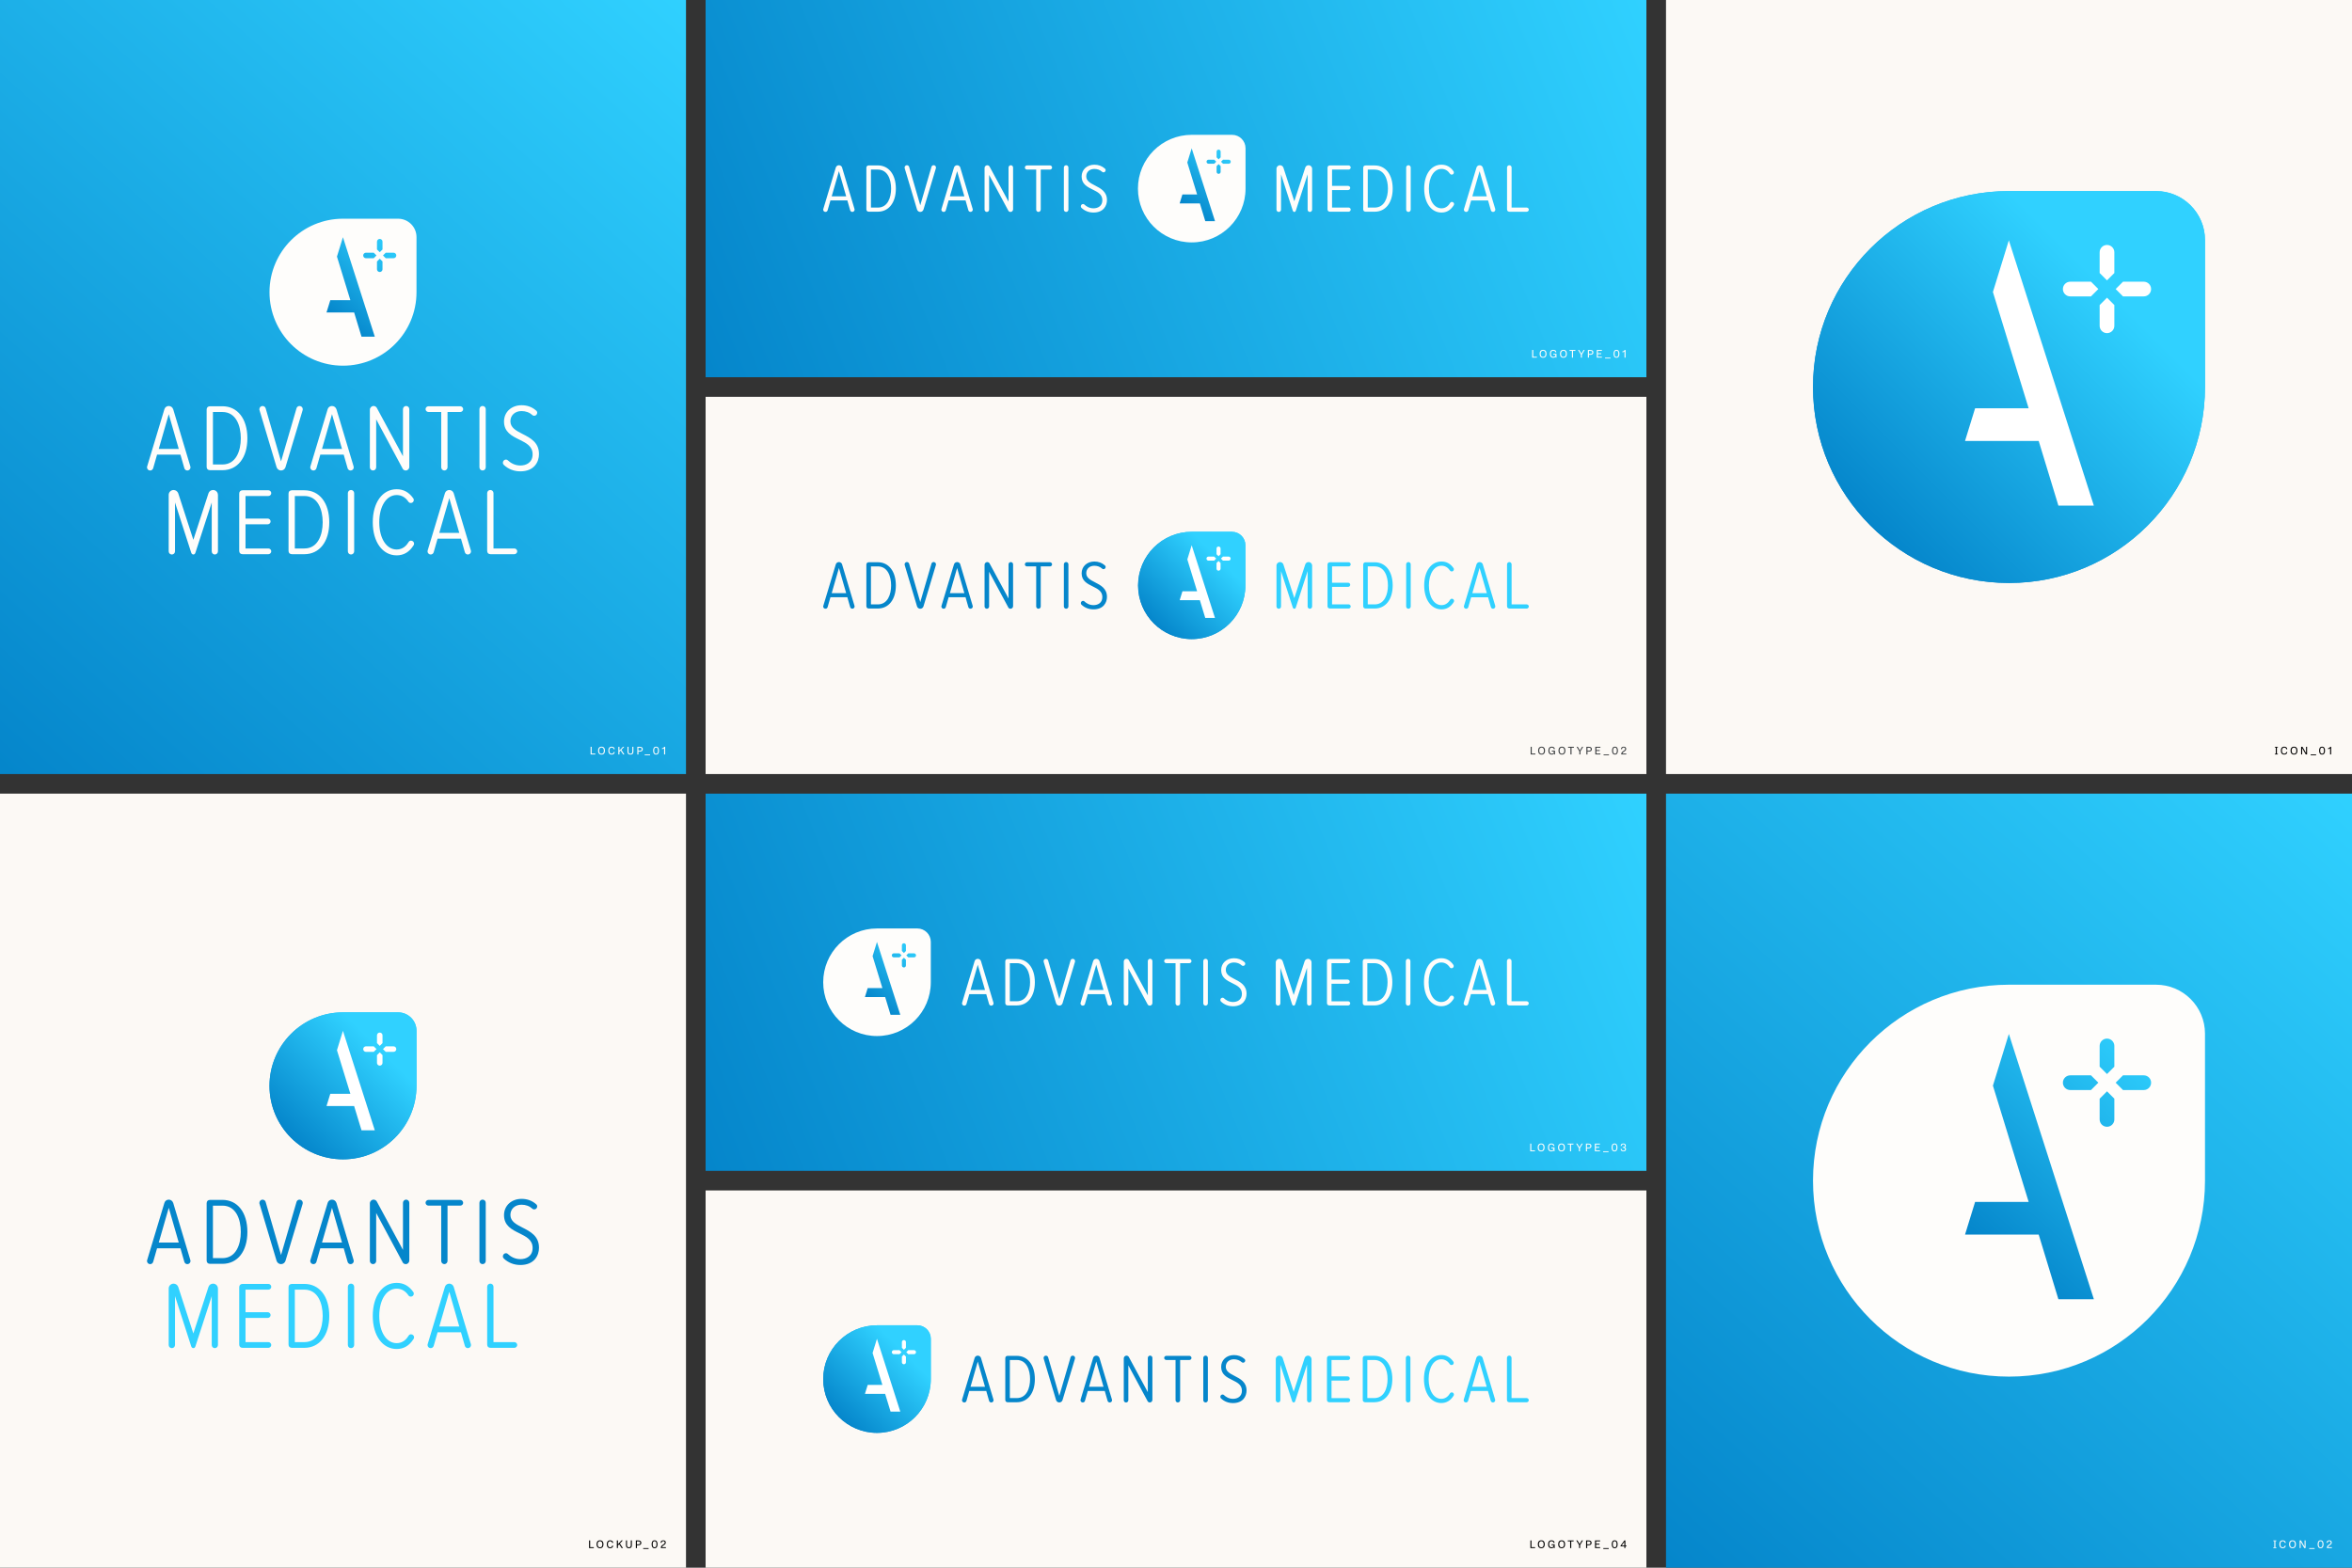
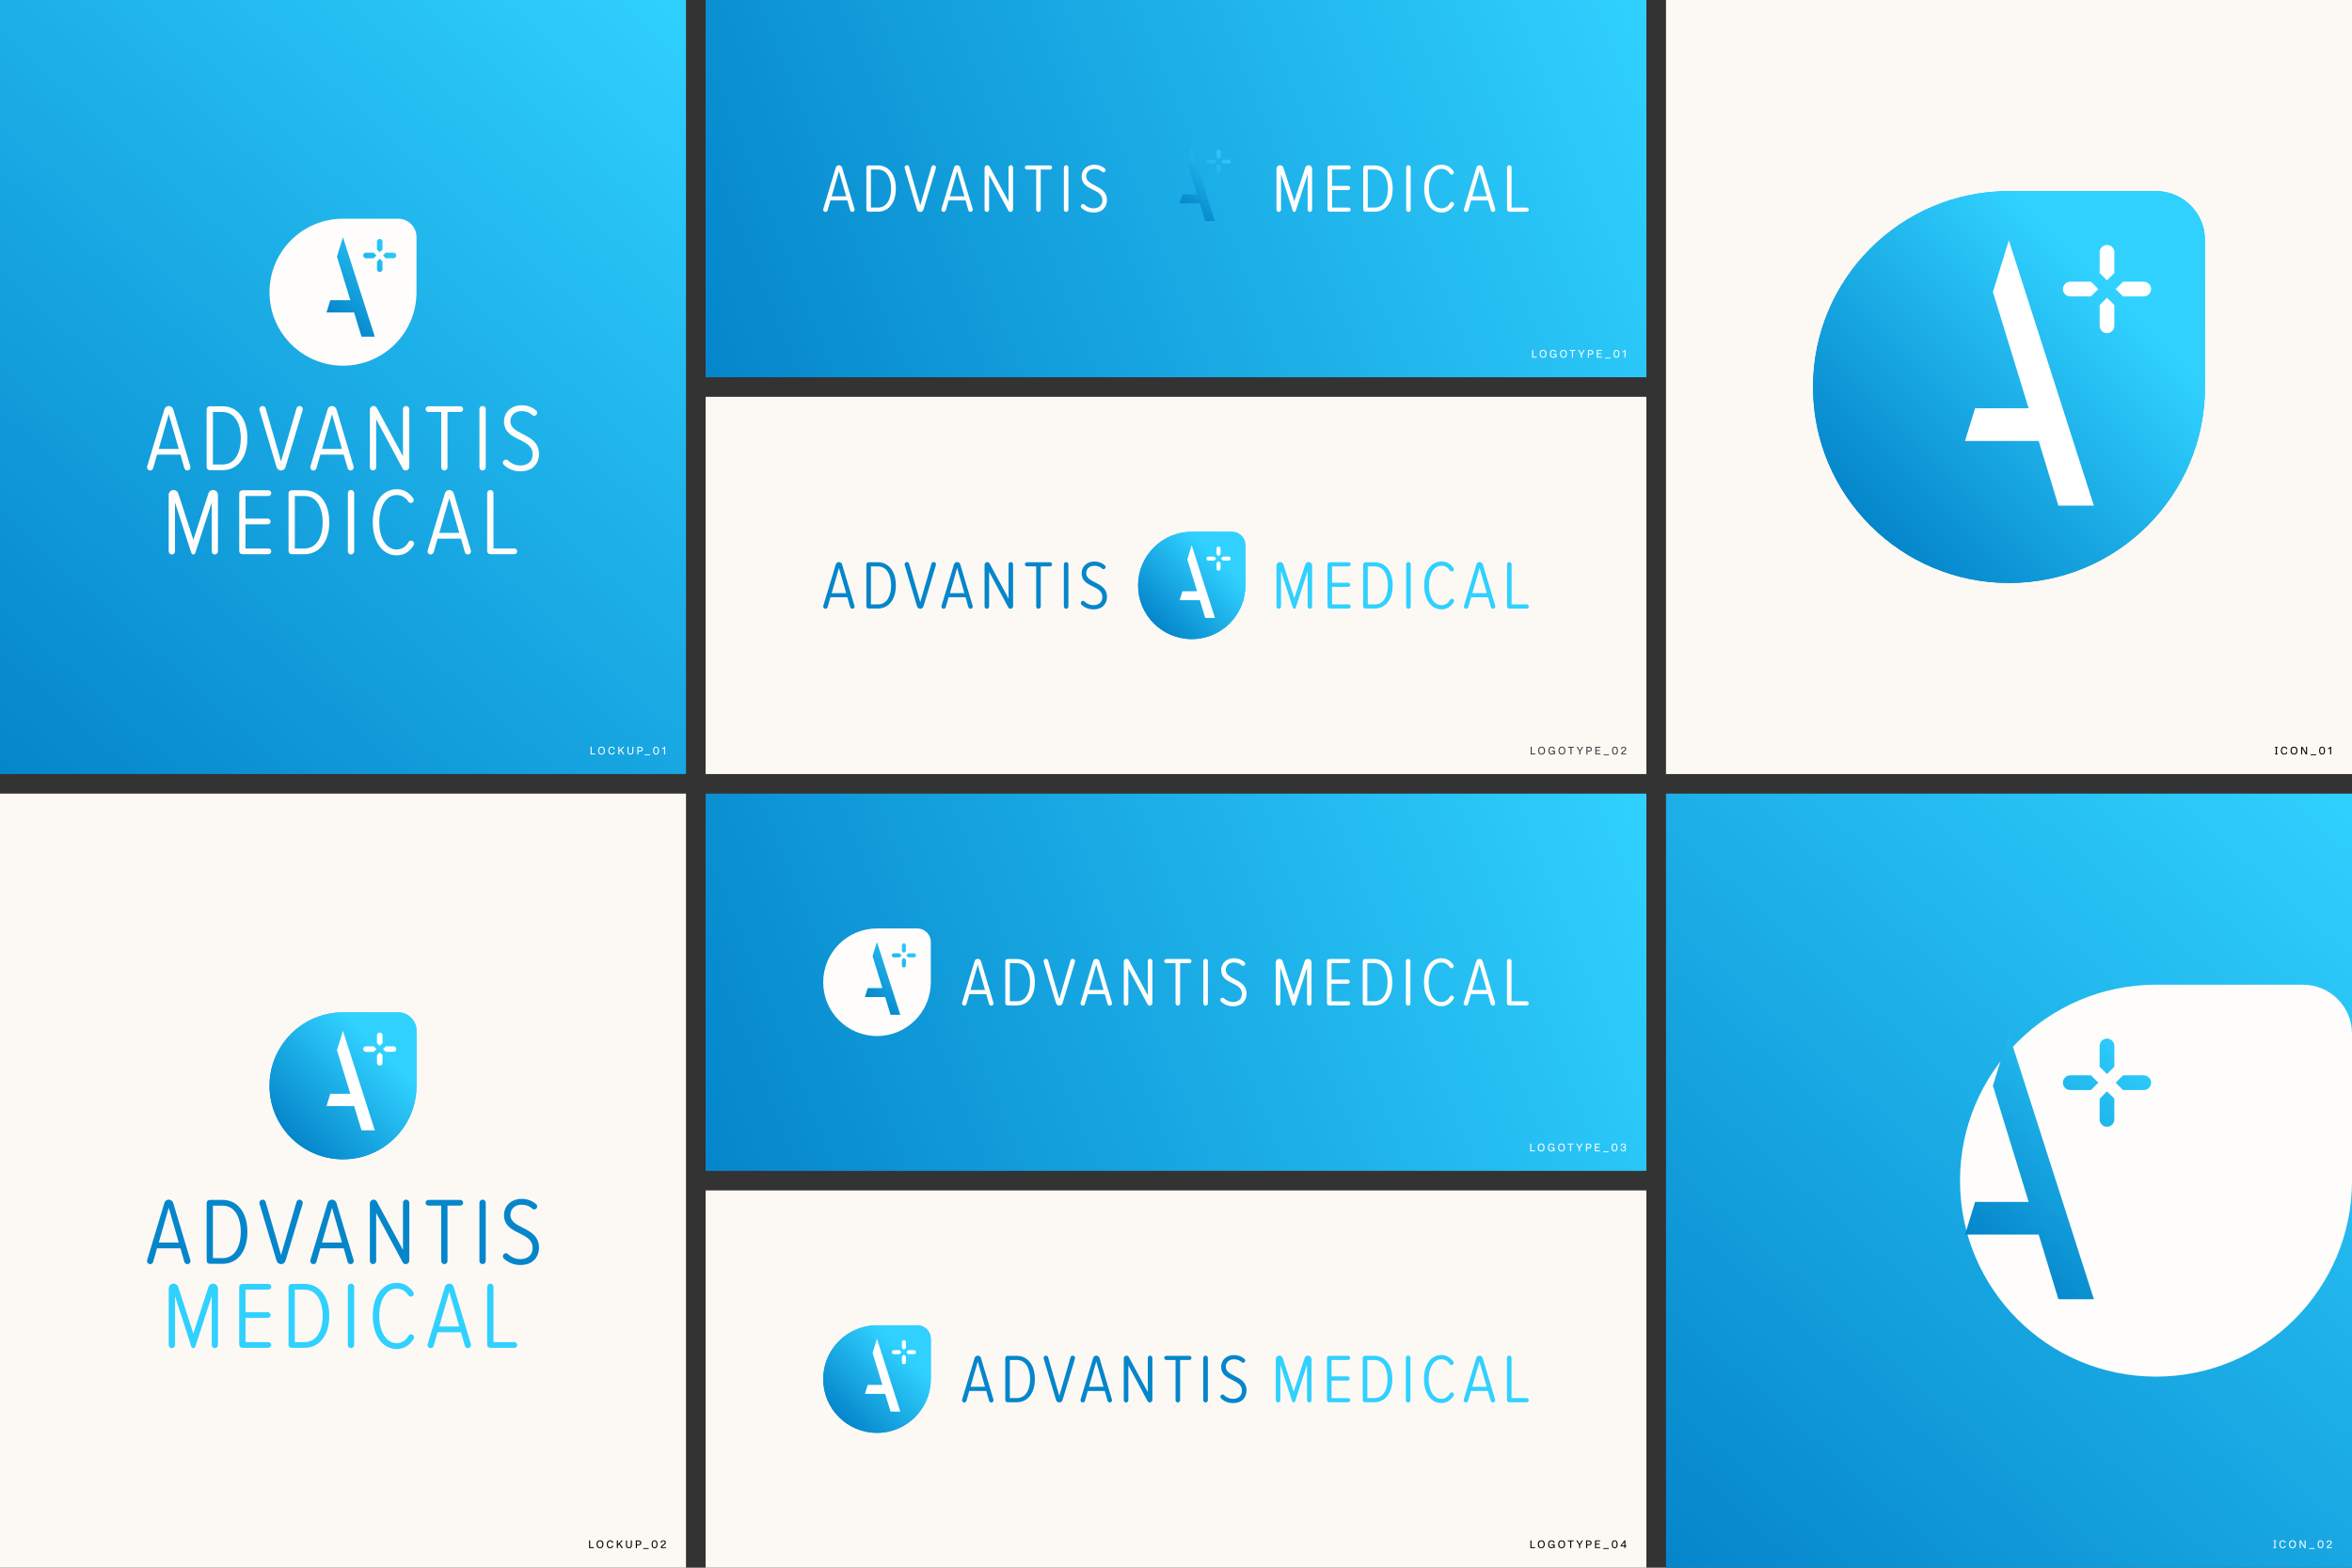
<svg xmlns="http://www.w3.org/2000/svg" xmlns:xlink="http://www.w3.org/1999/xlink" id="Layer_2" data-name="Layer 2" viewBox="0 0 1200 800">
  <rect x="0" y="0" width="1200" height="800" fill="#333333" stroke="none" />
  <defs>
    <style>
      .cls-1 {
        fill: #0586cb;
      }

      .cls-2 {
        fill: url(#Advantis_Medical_Blend);
      }

      .cls-3 {
        fill: url(#linear-gradient-8);
      }

      .cls-4 {
        fill: url(#linear-gradient-7);
      }

      .cls-5 {
        fill: url(#linear-gradient-5);
      }

      .cls-6 {
        fill: url(#linear-gradient-6);
      }

      .cls-7 {
        fill: url(#linear-gradient-9);
      }

      .cls-8 {
        fill: url(#linear-gradient-4);
      }

      .cls-9 {
        fill: url(#linear-gradient-3);
      }

      .cls-10 {
        fill: url(#linear-gradient-2);
      }

      .cls-11 {
        fill: url(#linear-gradient);
      }

      .cls-12 {
        fill: #fff;
      }

      .cls-13 {
        fill: #3b3e40;
      }

      .cls-14 {
        fill: url(#linear-gradient-10);
      }

      .cls-15 {
        fill: url(#linear-gradient-11);
      }

      .cls-16 {
        fill: url(#linear-gradient-12);
      }

      .cls-17 {
        fill: url(#linear-gradient-13);
      }

      .cls-18 {
        fill: url(#linear-gradient-19);
      }

      .cls-19 {
        fill: url(#linear-gradient-14);
      }

      .cls-20 {
        fill: url(#linear-gradient-21);
      }

      .cls-21 {
        fill: url(#linear-gradient-20);
      }

      .cls-22 {
        fill: url(#linear-gradient-22);
      }

      .cls-23 {
        fill: url(#linear-gradient-23);
      }

      .cls-24 {
        fill: url(#linear-gradient-28);
      }

      .cls-25 {
        fill: url(#linear-gradient-25);
      }

      .cls-26 {
        fill: url(#linear-gradient-32);
      }

      .cls-27 {
        fill: url(#linear-gradient-31);
      }

      .cls-28 {
        fill: url(#linear-gradient-30);
      }

      .cls-29 {
        fill: url(#linear-gradient-15);
      }

      .cls-30 {
        fill: url(#linear-gradient-16);
      }

      .cls-31 {
        fill: url(#linear-gradient-17);
      }

      .cls-32 {
        fill: url(#linear-gradient-18);
      }

      .cls-33 {
        fill: url(#linear-gradient-27);
      }

      .cls-34 {
        fill: url(#linear-gradient-24);
      }

      .cls-35 {
        fill: url(#linear-gradient-26);
      }

      .cls-36 {
        fill: url(#linear-gradient-29);
      }

      .cls-37 {
        fill: #fefdfb;
      }

      .cls-38 {
        fill: url(#Advantis_Medical_Blend-2);
      }

      .cls-39 {
        fill: url(#Advantis_Medical_Blend-4);
      }

      .cls-40 {
        fill: url(#Advantis_Medical_Blend-3);
      }

      .cls-41 {
        fill: #30d1ff;
      }

      .cls-42 {
        fill: #fcf9f5;
      }
    </style>
    <linearGradient id="Advantis_Medical_Blend" data-name="Advantis Medical Blend" x1="352.93" y1="-1.09" x2=".76" y2="391.96" gradientUnits="userSpaceOnUse">
      <stop offset="0" stop-color="#30d1ff" />
      <stop offset="1" stop-color="#0586cb" />
    </linearGradient>
    <linearGradient id="Advantis_Medical_Blend-2" data-name="Advantis Medical Blend" x1="1202.93" y1="403.91" x2="850.76" y2="796.96" xlink:href="#Advantis_Medical_Blend" />
    <linearGradient id="Advantis_Medical_Blend-3" data-name="Advantis Medical Blend" x1="840.54" y1="-.43" x2="362.09" y2="191.87" xlink:href="#Advantis_Medical_Blend" />
    <linearGradient id="Advantis_Medical_Blend-4" data-name="Advantis Medical Blend" x1="840.54" y1="404.57" x2="362.09" y2="596.87" xlink:href="#Advantis_Medical_Blend" />
    <linearGradient id="linear-gradient" x1="468.27" y1="482.53" x2="443.48" y2="510.42" gradientUnits="userSpaceOnUse">
      <stop offset="0" stop-color="#30d1ff" />
      <stop offset="1" stop-color="#0586cb" />
    </linearGradient>
    <linearGradient id="linear-gradient-2" x1="203.44" y1="123.54" x2="169.57" y2="161.64" xlink:href="#linear-gradient" />
    <linearGradient id="linear-gradient-3" x1="-342.54" y1="106.26" x2="-508.4" y2="267.12" gradientTransform="translate(1461.62)" xlink:href="#linear-gradient" />
    <linearGradient id="linear-gradient-4" x1="-342.54" y1="106.26" x2="-508.4" y2="267.12" gradientTransform="translate(1461.62)" xlink:href="#linear-gradient" />
    <linearGradient id="linear-gradient-5" x1="-342.54" y1="106.26" x2="-508.4" y2="267.12" gradientTransform="translate(1461.62)" xlink:href="#linear-gradient" />
    <linearGradient id="linear-gradient-6" x1="-342.54" y1="106.26" x2="-508.4" y2="267.12" gradientTransform="translate(1461.62)" xlink:href="#linear-gradient" />
    <linearGradient id="linear-gradient-7" x1="-342.54" y1="106.26" x2="-508.4" y2="267.12" gradientTransform="translate(1461.62)" xlink:href="#linear-gradient" />
    <linearGradient id="linear-gradient-8" x1="-342.54" y1="106.26" x2="-508.4" y2="267.12" gradientTransform="translate(1461.62)" xlink:href="#linear-gradient" />
    <linearGradient id="linear-gradient-9" x1="1075.02" y1="147.48" x2="954.3" y2="268.2" xlink:href="#linear-gradient" />
    <linearGradient id="linear-gradient-10" x1="-1251.34" y1="519.9" x2="-1313.54" y2="580.22" gradientTransform="translate(1461.62)" xlink:href="#linear-gradient" />
    <linearGradient id="linear-gradient-11" x1="-1251.34" y1="519.9" x2="-1313.54" y2="580.22" gradientTransform="translate(1461.62)" xlink:href="#linear-gradient" />
    <linearGradient id="linear-gradient-12" x1="-1251.34" y1="519.9" x2="-1313.54" y2="580.22" gradientTransform="translate(1461.62)" xlink:href="#linear-gradient" />
    <linearGradient id="linear-gradient-13" x1="-1251.34" y1="519.9" x2="-1313.54" y2="580.22" gradientTransform="translate(1461.62)" xlink:href="#linear-gradient" />
    <linearGradient id="linear-gradient-14" x1="-1251.34" y1="519.9" x2="-1313.54" y2="580.22" gradientTransform="translate(1461.62)" xlink:href="#linear-gradient" />
    <linearGradient id="linear-gradient-15" x1="-1251.34" y1="519.9" x2="-1313.54" y2="580.22" gradientTransform="translate(1461.62)" xlink:href="#linear-gradient" />
    <linearGradient id="linear-gradient-16" x1="193.76" y1="535.36" x2="148.49" y2="580.62" xlink:href="#linear-gradient" />
    <linearGradient id="linear-gradient-17" x1="-827.83" y1="273.77" x2="-873.25" y2="317.81" gradientTransform="translate(1461.62)" xlink:href="#linear-gradient" />
    <linearGradient id="linear-gradient-18" x1="-827.83" y1="273.77" x2="-873.25" y2="317.81" gradientTransform="translate(1461.62)" xlink:href="#linear-gradient" />
    <linearGradient id="linear-gradient-19" x1="-827.83" y1="273.77" x2="-873.25" y2="317.81" gradientTransform="translate(1461.62)" xlink:href="#linear-gradient" />
    <linearGradient id="linear-gradient-20" x1="-827.83" y1="273.77" x2="-873.25" y2="317.81" gradientTransform="translate(1461.62)" xlink:href="#linear-gradient" />
    <linearGradient id="linear-gradient-21" x1="-827.83" y1="273.77" x2="-873.25" y2="317.81" gradientTransform="translate(1461.62)" xlink:href="#linear-gradient" />
    <linearGradient id="linear-gradient-22" x1="-827.83" y1="273.77" x2="-873.25" y2="317.81" gradientTransform="translate(1461.62)" xlink:href="#linear-gradient" />
    <linearGradient id="linear-gradient-23" x1="621.72" y1="285.05" x2="588.67" y2="318.11" xlink:href="#linear-gradient" />
    <linearGradient id="linear-gradient-24" x1="-988.34" y1="678.7" x2="-1033.87" y2="722.86" gradientTransform="translate(1461.62)" xlink:href="#linear-gradient" />
    <linearGradient id="linear-gradient-25" x1="-988.34" y1="678.7" x2="-1033.87" y2="722.86" gradientTransform="translate(1461.62)" xlink:href="#linear-gradient" />
    <linearGradient id="linear-gradient-26" x1="-988.34" y1="678.7" x2="-1033.87" y2="722.86" gradientTransform="translate(1461.62)" xlink:href="#linear-gradient" />
    <linearGradient id="linear-gradient-27" x1="-988.34" y1="678.7" x2="-1033.87" y2="722.86" gradientTransform="translate(1461.62)" xlink:href="#linear-gradient" />
    <linearGradient id="linear-gradient-28" x1="-988.34" y1="678.7" x2="-1033.87" y2="722.86" gradientTransform="translate(1461.62)" xlink:href="#linear-gradient" />
    <linearGradient id="linear-gradient-29" x1="-988.34" y1="678.7" x2="-1033.87" y2="722.86" gradientTransform="translate(1461.62)" xlink:href="#linear-gradient" />
    <linearGradient id="linear-gradient-30" x1="461.19" y1="690.02" x2="428.04" y2="723.16" xlink:href="#linear-gradient" />
    <linearGradient id="linear-gradient-31" x1="1100.83" y1="534.31" x2="1010.52" y2="635.91" xlink:href="#linear-gradient" />
    <linearGradient id="linear-gradient-32" x1="628.84" y1="77.53" x2="604.05" y2="105.42" xlink:href="#linear-gradient" />
  </defs>
  <g id="Layer_1-2" data-name="Layer 1">
    <rect class="cls-2" width="350" height="395" />
    <rect class="cls-42" x="850" width="350" height="395" />
    <rect class="cls-42" y="405" width="350" height="395" />
    <rect class="cls-38" x="850" y="405" width="350" height="395" />
    <rect class="cls-40" x="360" width="480" height="192.5" />
    <rect class="cls-42" x="360" y="202.5" width="480" height="192.5" />
    <rect class="cls-39" x="360" y="405" width="480" height="192.5" />
    <rect class="cls-42" x="360" y="607.5" width="480" height="192.5" />
    <g>
      <g>
        <path class="cls-37" d="M468.04,473.8h-20.59c-15.16,0-27.45,12.29-27.45,27.45s12.29,27.45,27.45,27.45,27.45-12.29,27.45-27.45v-20.59c0-3.79-3.07-6.86-6.86-6.86Z" />
        <path class="cls-11" d="M454.37,517.86l-2.76-9.06h-10.32l1.41-4.58h7.5l-5-16.29,2.23-7.25,11.91,37.17h-4.97ZM459.97,487.52l-1.03-1.03h-2.9c-.57,0-1.03.46-1.03,1.03s.46,1.03,1.03,1.03h2.9l1.03-1.03ZM462.21,489.77l-1.03-1.03-1.03,1.03v2.91c0,.57.46,1.03,1.03,1.03s1.03-.46,1.03-1.03v-2.9ZM462.21,482.38c0-.57-.46-1.03-1.03-1.03s-1.03.46-1.03,1.03v2.91l1.03,1.03,1.03-1.03v-2.9ZM467.36,487.52c0-.57-.46-1.03-1.03-1.03h-2.9l-1.03,1.03,1.03,1.03h2.91c.57,0,1.03-.46,1.03-1.03Z" />
      </g>
      <g>
        <path class="cls-37" d="M500.51,490.5c-.25-.74-.89-1.21-1.65-1.21s-1.41.5-1.61,1.22l-6.36,21.12c-.01.06-.02.11-.04.15-.02.08-.04.15-.04.24,0,.64.52,1.17,1.17,1.17.53,0,1-.36,1.12-.87l1.43-5h8.66l1.43,4.99c.13.52.59.88,1.13.88.64,0,1.17-.52,1.17-1.17,0-.15-.05-.32-.08-.4l-6.33-21.11ZM502.56,505.19h-7.4l3.7-12.87,3.7,12.87ZM518.75,489.39h-4.58c-.8,0-1.27.46-1.27,1.24v21.21c0,.77.48,1.24,1.27,1.24h4.58c5.61,0,9.24-4.64,9.24-11.82s-3.63-11.86-9.24-11.86ZM525.55,501.25c0,4.69-1.79,9.7-6.8,9.7h-3.52v-19.44h3.52c5.01,0,6.8,5.03,6.8,9.74ZM548.51,490.49c0,.09-.02.18-.04.28l-.03.14-6.33,21.05c-.25.74-.89,1.22-1.65,1.22s-1.41-.5-1.65-1.21h0s-6.29-21.04-6.29-21.04c-.08-.19-.08-.32-.08-.44,0-.65.53-1.2,1.17-1.2.54,0,1.04.38,1.16.88l5.69,19.64,5.73-19.65c.13-.51.59-.87,1.12-.87.66,0,1.2.54,1.2,1.2ZM560.97,490.5c-.25-.74-.89-1.21-1.65-1.21s-1.41.5-1.61,1.22l-6.36,21.12c-.01.06-.02.11-.04.15-.02.08-.04.15-.04.24,0,.64.52,1.17,1.17,1.17.53,0,1-.36,1.12-.87l1.43-5h8.66l1.43,4.99c.13.52.59.88,1.13.88.64,0,1.17-.52,1.17-1.17,0-.15-.05-.32-.08-.4l-6.33-21.11ZM563.02,505.19h-7.4l3.7-12.87,3.7,12.87ZM587.96,490.45v21.39c0,.74-.59,1.34-1.31,1.34-.54,0-1.02-.3-1.18-.74l-9.78-18.2v17.78c0,.64-.52,1.17-1.17,1.17s-1.17-.52-1.17-1.17v-21.35c0-.75.63-1.38,1.38-1.38.5,0,1,.3,1.22.73l9.67,17.9v-17.47c0-.63.53-1.17,1.17-1.17s1.17.52,1.17,1.17ZM607.91,490.45c0,.57-.49,1.06-1.06,1.06h-4.74v20.5c0,.63-.53,1.17-1.17,1.17s-1.17-.52-1.17-1.17v-20.5h-4.71c-.6,0-1.1-.48-1.1-1.06s.51-1.06,1.1-1.06h11.78c.56,0,1.06.51,1.06,1.06ZM616.26,490.45v21.56c0,.64-.52,1.17-1.17,1.17s-1.17-.52-1.17-1.17v-21.56c0-.64.52-1.17,1.17-1.17s1.17.52,1.17,1.17ZM635.99,507.09c0,2.96-1.81,6.41-6.9,6.41-2.34,0-4.45-.81-6.1-2.36-.24-.2-.37-.49-.37-.84,0-.64.51-1.17,1.13-1.17.32,0,.57.11.74.31.91.85,2.46,1.89,4.61,1.89s4.53-1.09,4.53-4.15-2.43-4.2-4.79-5.39l-.11-.05c-2.8-1.38-5.69-2.81-5.69-6.72,0-3.49,2.74-6.02,6.51-6.02,2.07,0,3.86.65,5.33,1.93.26.17.45.52.45.84,0,.62-.49,1.13-1.1,1.13-.29,0-.51-.09-.69-.26-1.08-.98-2.43-1.48-4.03-1.48-2.42,0-4.11,1.56-4.11,3.8,0,2.37,2.15,3.47,4.42,4.64l.13.07c2.83,1.45,6.04,3.09,6.04,7.41Z" />
        <path class="cls-37" d="M669.15,491.08v20.93c0,.64-.52,1.17-1.17,1.17s-1.13-.52-1.13-1.17v-18.11l-6.03,18.58c-.13.44-.41.69-.77.69s-.68-.27-.81-.69l-5.99-18.57v18.1c0,.64-.52,1.17-1.17,1.17s-1.17-.52-1.17-1.17v-20.93c0-.99.82-1.79,1.83-1.79.75,0,1.47.52,1.71,1.25l5.59,17.21,5.59-17.2c.24-.76.91-1.25,1.72-1.25.99,0,1.79.81,1.79,1.79ZM687.83,491.51c.58,0,1.06-.49,1.06-1.06s-.51-1.06-1.06-1.06h-9.54c-.8,0-1.27.46-1.27,1.24v21.21c0,.77.47,1.24,1.27,1.24h9.54c.56,0,1.06-.51,1.06-1.06s-.49-1.06-1.06-1.06h-8.48v-8.96h8.23c.58,0,1.06-.49,1.06-1.06s-.49-1.06-1.06-1.06h-8.23v-8.36h8.48ZM710.37,501.25c0,7.18-3.63,11.82-9.24,11.82h-4.58c-.8,0-1.27-.46-1.27-1.24v-21.21c0-.77.47-1.24,1.27-1.24h4.58c5.61,0,9.24,4.65,9.24,11.86ZM707.94,501.25c0-4.71-1.79-9.74-6.8-9.74h-3.52v19.44h3.52c5.01,0,6.8-5.01,6.8-9.7ZM718.43,489.29c-.64,0-1.17.52-1.17,1.17v21.56c0,.64.52,1.17,1.17,1.17s1.17-.52,1.17-1.17v-21.56c0-.64-.52-1.17-1.17-1.17ZM740.66,508.05c-.39,0-.75.23-.93.58-.75,1.23-2.11,2.71-4.38,2.71-3.8,0-6.45-4.15-6.45-10.09s2.65-10.09,6.45-10.09c1.75,0,3.21.82,4.31,2.42.18.32.53.51.93.51.62,0,1.1-.47,1.1-1.1,0-.24-.06-.44-.17-.6-1.59-2.29-3.61-3.4-6.16-3.4-5.3,0-8.85,4.92-8.85,12.24s3.64,12.24,8.85,12.24c2.61,0,4.65-1.21,6.23-3.67.13-.18.21-.43.21-.67,0-.6-.51-1.1-1.13-1.1ZM762.79,511.61c.02.07.08.25.08.4,0,.64-.52,1.17-1.17,1.17-.53,0-1-.36-1.13-.88l-1.43-4.99h-8.66l-1.43,5c-.13.51-.59.87-1.12.87-.64,0-1.17-.52-1.17-1.17,0-.09.02-.16.04-.23.01-.04.02-.09.04-.15l6.36-21.12c.2-.71.86-1.22,1.61-1.22s1.4.48,1.65,1.21l6.33,21.11ZM758.52,505.19l-3.7-12.87-3.7,12.87h7.4ZM778.94,510.95h-7.75v-20.5c0-.64-.52-1.17-1.17-1.17s-1.17.52-1.17,1.17v21.39c0,.77.47,1.24,1.27,1.24h8.81c.56,0,1.06-.51,1.06-1.06s-.49-1.06-1.06-1.06Z" />
      </g>
    </g>
    <g>
      <g>
        <path class="cls-37" d="M203.12,111.61h-28.12c-20.71,0-37.5,16.79-37.5,37.5s16.79,37.5,37.5,37.5,37.5-16.79,37.5-37.5v-28.12c0-5.18-4.2-9.38-9.38-9.38Z" />
        <path class="cls-10" d="M184.45,171.81l-3.77-12.37h-14.09l1.93-6.25h10.24l-6.84-22.25,3.05-9.9,16.26,50.77h-6.78ZM192.09,130.36l-1.41-1.41h-3.97c-.78,0-1.41.63-1.41,1.41s.63,1.41,1.41,1.41h3.97l1.41-1.41ZM195.16,133.43l-1.41-1.41-1.41,1.41v3.97c0,.78.63,1.41,1.41,1.41s1.41-.63,1.41-1.41v-3.97ZM195.16,123.33c0-.78-.63-1.41-1.41-1.41s-1.41.63-1.41,1.41v3.97l1.41,1.41,1.41-1.41v-3.97ZM202.19,130.36c0-.78-.63-1.41-1.41-1.41h-3.97l-1.41,1.41,1.41,1.41h3.97c.78,0,1.41-.63,1.41-1.41Z" />
      </g>
      <path class="cls-37" d="M88.36,208.85c-.34-1.01-1.23-1.67-2.27-1.67s-1.95.69-2.22,1.68l-8.77,29.1c-.02.09-.03.15-.05.21-.03.11-.05.2-.05.32,0,.89.72,1.61,1.61,1.61.73,0,1.37-.5,1.55-1.2l1.97-6.89h11.94l1.97,6.88c.18.71.81,1.21,1.55,1.21.89,0,1.61-.72,1.61-1.61,0-.2-.07-.44-.11-.56l-8.72-29.08ZM91.19,229.08h-10.19l5.1-17.73,5.1,17.73ZM113.49,207.32h-6.31c-1.1,0-1.75.64-1.75,1.7v29.22c0,1.07.65,1.7,1.75,1.7h6.31c7.73,0,12.73-6.39,12.73-16.29s-5-16.34-12.73-16.34ZM122.86,223.66c0,6.46-2.46,13.37-9.37,13.37h-4.85v-26.78h4.85c6.91,0,9.37,6.93,9.37,13.41ZM154.48,208.83c0,.13-.03.25-.06.38l-.04.2-8.72,29c-.34,1.02-1.23,1.68-2.27,1.68s-1.94-.69-2.27-1.67h0s-8.67-28.99-8.67-28.99c-.11-.27-.11-.45-.11-.6,0-.9.74-1.65,1.61-1.65.74,0,1.43.52,1.6,1.21l7.84,27.06,7.89-27.07c.17-.7.81-1.2,1.55-1.2.91,0,1.65.74,1.65,1.65ZM171.65,208.85c-.34-1.01-1.23-1.67-2.27-1.67s-1.95.69-2.22,1.68l-8.77,29.1c-.02.09-.03.15-.05.21-.03.11-.05.2-.05.32,0,.89.72,1.61,1.61,1.61.73,0,1.37-.5,1.55-1.2l1.97-6.89h11.94l1.97,6.88c.18.71.81,1.21,1.55,1.21.89,0,1.61-.72,1.61-1.61,0-.2-.07-.44-.11-.56l-8.72-29.08ZM174.48,229.08h-10.19l5.1-17.73,5.1,17.73ZM208.83,208.78v29.46c0,1.02-.81,1.85-1.8,1.85-.75,0-1.4-.41-1.63-1.02l-13.47-25.08v24.49c0,.89-.72,1.61-1.61,1.61s-1.61-.72-1.61-1.61v-29.41c0-1.03.87-1.9,1.89-1.9.69,0,1.38.42,1.67,1.01l13.33,24.66v-24.06c0-.87.74-1.61,1.61-1.61s1.61.72,1.61,1.61ZM236.32,208.78c0,.79-.67,1.46-1.46,1.46h-6.53v28.24c0,.87-.74,1.61-1.61,1.61s-1.61-.72-1.61-1.61v-28.24h-6.48c-.83,0-1.51-.66-1.51-1.46s.71-1.46,1.51-1.46h16.22c.76,0,1.46.7,1.46,1.46ZM247.83,208.78v29.7c0,.89-.72,1.61-1.61,1.61s-1.61-.72-1.61-1.61v-29.7c0-.89.72-1.61,1.61-1.61s1.61.72,1.61,1.61ZM275,231.7c0,4.07-2.49,8.83-9.5,8.83-3.22,0-6.12-1.12-8.41-3.25-.33-.28-.52-.68-.52-1.15,0-.89.7-1.61,1.56-1.61.45,0,.79.15,1.02.43,1.25,1.17,3.39,2.6,6.35,2.6s6.24-1.5,6.24-5.71-3.35-5.78-6.6-7.42l-.15-.07c-3.86-1.9-7.84-3.87-7.84-9.26,0-4.81,3.77-8.3,8.97-8.3,2.85,0,5.32.9,7.34,2.66.36.24.62.71.62,1.16,0,.86-.68,1.56-1.51,1.56-.4,0-.71-.12-.95-.36-1.48-1.35-3.35-2.04-5.55-2.04-3.33,0-5.66,2.15-5.66,5.23,0,3.27,2.96,4.79,6.09,6.4l.18.09c3.9,2,8.31,4.26,8.31,10.21Z" />
      <path class="cls-37" d="M111.2,252.51v28.84c0,.89-.72,1.61-1.61,1.61s-1.56-.72-1.56-1.61v-24.94l-8.31,25.6c-.18.6-.57.95-1.06.95s-.94-.37-1.11-.95l-8.26-25.59v24.94c0,.89-.72,1.61-1.61,1.61s-1.61-.72-1.61-1.61v-28.84c0-1.36,1.13-2.47,2.52-2.47,1.04,0,2.03.72,2.36,1.72l7.7,23.7,7.7-23.7c.33-1.04,1.26-1.72,2.36-1.72,1.36,0,2.47,1.11,2.47,2.47ZM136.94,253.11c.79,0,1.46-.67,1.46-1.46s-.7-1.46-1.46-1.46h-13.14c-1.1,0-1.75.64-1.75,1.7v29.22c0,1.07.65,1.7,1.75,1.7h13.14c.76,0,1.46-.7,1.46-1.46s-.67-1.46-1.46-1.46h-11.68v-12.34h11.34c.79,0,1.46-.67,1.46-1.46s-.67-1.46-1.46-1.46h-11.34v-11.52h11.68ZM168,266.52c0,9.9-5,16.29-12.73,16.29h-6.31c-1.1,0-1.75-.64-1.75-1.7v-29.22c0-1.07.65-1.7,1.75-1.7h6.31c7.73,0,12.73,6.41,12.73,16.34ZM164.64,266.52c0-6.48-2.46-13.41-9.37-13.41h-4.85v26.78h4.85c6.91,0,9.37-6.9,9.37-13.37ZM179.09,250.04c-.89,0-1.61.72-1.61,1.61v29.7c0,.89.72,1.61,1.61,1.61s1.61-.72,1.61-1.61v-29.7c0-.89-.72-1.61-1.61-1.61ZM209.71,275.89c-.54,0-1.04.31-1.28.8-1.03,1.7-2.91,3.73-6.04,3.73-5.23,0-8.89-5.71-8.89-13.9s3.66-13.9,8.89-13.9c2.41,0,4.42,1.13,5.94,3.34.25.44.73.71,1.28.71.86,0,1.51-.65,1.51-1.51,0-.33-.08-.61-.24-.82-2.2-3.15-4.97-4.68-8.49-4.68-7.3,0-12.2,6.78-12.2,16.87s5.02,16.87,12.2,16.87c3.6,0,6.41-1.66,8.58-5.06.18-.24.29-.59.29-.93,0-.83-.7-1.51-1.56-1.51ZM240.21,280.79c.03.09.11.34.11.56,0,.89-.72,1.61-1.61,1.61-.74,0-1.37-.5-1.55-1.21l-1.97-6.88h-11.93l-1.97,6.89c-.18.7-.81,1.2-1.55,1.2-.89,0-1.61-.72-1.61-1.61,0-.12.02-.22.05-.32.01-.06.03-.12.05-.21l8.77-29.1c.27-.98,1.19-1.68,2.22-1.68s1.93.66,2.27,1.67l8.72,29.08ZM234.33,271.94l-5.1-17.73-5.1,17.73h10.2ZM262.45,279.89h-10.67v-28.24c0-.89-.72-1.61-1.61-1.61s-1.61.72-1.61,1.61v29.46c0,1.07.65,1.7,1.75,1.7h12.13c.76,0,1.46-.7,1.46-1.46s-.67-1.46-1.46-1.46Z" />
    </g>
    <g>
      <g>
        <path class="cls-9" d="M1100,97.5h-75c-55.23,0-100,44.77-100,100s44.77,100,100,100,100-44.77,100-100v-75c0-13.81-11.19-25-25-25Z" />
        <polygon class="cls-8" points="1050.2 258.01 1040.15 225.02 1002.56 225.02 1007.71 208.34 1035.02 208.34 1016.79 149.02 1024.92 122.63 1068.29 258.01 1050.2 258.01" />
        <path class="cls-5" d="M1066.83,151.25h-10.58c-2.07,0-3.75-1.68-3.75-3.75s1.68-3.75,3.75-3.75h10.58l3.75,3.75-3.75,3.75Z" />
        <path class="cls-6" d="M1078.75,166.25c0,2.07-1.68,3.75-3.75,3.75s-3.75-1.68-3.75-3.75v-10.58l3.75-3.75,3.75,3.75v10.58Z" />
        <path class="cls-4" d="M1078.75,139.33l-3.75,3.75-3.75-3.75v-10.58c0-2.07,1.68-3.75,3.75-3.75s3.75,1.68,3.75,3.75v10.58Z" />
        <path class="cls-3" d="M1093.75,151.25h-10.58l-3.75-3.75,3.75-3.75h10.58c2.07,0,3.75,1.68,3.75,3.75s-1.68,3.75-3.75,3.75Z" />
      </g>
      <g>
        <path class="cls-7" d="M1100,97.5h-75c-55.23,0-100,44.77-100,100s44.77,100,100,100,100-44.77,100-100v-75c0-13.81-11.19-25-25-25Z" />
        <polygon class="cls-12" points="1050.2 258.01 1040.15 225.02 1002.56 225.02 1007.71 208.34 1035.02 208.34 1016.79 149.02 1024.92 122.63 1068.29 258.01 1050.2 258.01" />
        <path class="cls-12" d="M1066.83,151.25h-10.58c-2.07,0-3.75-1.68-3.75-3.75s1.68-3.75,3.75-3.75h10.58l3.75,3.75-3.75,3.75Z" />
        <path class="cls-12" d="M1078.75,166.25c0,2.07-1.68,3.75-3.75,3.75s-3.75-1.68-3.75-3.75v-10.58l3.75-3.75,3.75,3.75v10.58Z" />
        <path class="cls-12" d="M1078.75,139.33l-3.75,3.75-3.75-3.75v-10.58c0-2.07,1.68-3.75,3.75-3.75s3.75,1.68,3.75,3.75v10.58Z" />
        <path class="cls-12" d="M1093.75,151.25h-10.58l-3.75-3.75,3.75-3.75h10.58c2.07,0,3.75,1.68,3.75,3.75s-1.68,3.75-3.75,3.75Z" />
      </g>
    </g>
    <g>
      <g>
        <g>
          <path class="cls-14" d="M203.12,516.61h-28.12c-20.71,0-37.5,16.79-37.5,37.5s16.79,37.5,37.5,37.5,37.5-16.79,37.5-37.5v-28.12c0-5.18-4.2-9.38-9.38-9.38Z" />
          <polygon class="cls-15" points="184.45 576.81 180.68 564.43 166.59 564.43 168.51 558.18 178.76 558.18 171.92 535.93 174.97 526.04 191.23 576.81 184.45 576.81" />
          <path class="cls-16" d="M190.69,536.77h-3.97c-.78,0-1.41-.63-1.41-1.41s.63-1.41,1.41-1.41h3.97l1.41,1.41-1.41,1.41Z" />
          <path class="cls-17" d="M195.16,542.39c0,.78-.63,1.41-1.41,1.41s-1.41-.63-1.41-1.41v-3.97l1.41-1.41,1.41,1.41v3.97Z" />
          <path class="cls-19" d="M195.16,532.3l-1.41,1.41-1.41-1.41v-3.97c0-.78.63-1.41,1.41-1.41s1.41.63,1.41,1.41v3.97Z" />
          <path class="cls-29" d="M200.78,536.77h-3.97l-1.41-1.41,1.41-1.41h3.97c.78,0,1.41.63,1.41,1.41s-.63,1.41-1.41,1.41Z" />
        </g>
        <g>
          <path class="cls-30" d="M203.12,516.61h-28.12c-20.71,0-37.5,16.79-37.5,37.5s16.79,37.5,37.5,37.5,37.5-16.79,37.5-37.5v-28.12c0-5.18-4.2-9.38-9.38-9.38Z" />
          <polygon class="cls-12" points="184.45 576.81 180.68 564.43 166.59 564.43 168.51 558.18 178.76 558.18 171.92 535.93 174.97 526.04 191.23 576.81 184.45 576.81" />
          <path class="cls-12" d="M190.69,536.77h-3.97c-.78,0-1.41-.63-1.41-1.41s.63-1.41,1.41-1.41h3.97l1.41,1.41-1.41,1.41Z" />
          <path class="cls-12" d="M195.16,542.39c0,.78-.63,1.41-1.41,1.41s-1.41-.63-1.41-1.41v-3.97l1.41-1.41,1.41,1.41v3.97Z" />
          <path class="cls-12" d="M195.16,532.3l-1.41,1.41-1.41-1.41v-3.97c0-.78.63-1.41,1.41-1.41s1.41.63,1.41,1.41v3.97Z" />
          <path class="cls-12" d="M200.78,536.77h-3.97l-1.41-1.41,1.41-1.41h3.97c.78,0,1.41.63,1.41,1.41s-.63,1.41-1.41,1.41Z" />
        </g>
      </g>
      <path class="cls-1" d="M88.36,613.85c-.34-1.01-1.23-1.67-2.27-1.67s-1.95.69-2.22,1.68l-8.77,29.1c-.02.09-.03.15-.05.21-.03.11-.05.2-.05.32,0,.89.72,1.61,1.61,1.61.73,0,1.37-.5,1.55-1.2l1.97-6.89h11.94l1.97,6.88c.18.71.81,1.21,1.55,1.21.89,0,1.61-.72,1.61-1.61,0-.2-.07-.44-.11-.56l-8.72-29.08ZM91.19,634.08h-10.19l5.1-17.73,5.1,17.73ZM113.49,612.32h-6.31c-1.1,0-1.75.64-1.75,1.7v29.22c0,1.07.65,1.7,1.75,1.7h6.31c7.73,0,12.73-6.39,12.73-16.29s-5-16.34-12.73-16.34ZM122.86,628.66c0,6.46-2.46,13.37-9.37,13.37h-4.85v-26.78h4.85c6.91,0,9.37,6.93,9.37,13.41ZM154.48,613.83c0,.13-.03.25-.06.38l-.04.2-8.72,29c-.34,1.02-1.23,1.68-2.27,1.68s-1.94-.69-2.27-1.67h0s-8.67-28.99-8.67-28.99c-.11-.27-.11-.45-.11-.6,0-.9.74-1.65,1.61-1.65.74,0,1.43.52,1.6,1.21l7.84,27.06,7.89-27.07c.17-.7.81-1.2,1.55-1.2.91,0,1.65.74,1.65,1.65ZM171.65,613.85c-.34-1.01-1.23-1.67-2.27-1.67s-1.95.69-2.22,1.68l-8.77,29.1c-.02.09-.03.15-.05.21-.03.11-.05.2-.05.32,0,.89.72,1.61,1.61,1.61.73,0,1.37-.5,1.55-1.2l1.97-6.89h11.94l1.97,6.88c.18.71.81,1.21,1.55,1.21.89,0,1.61-.72,1.61-1.61,0-.2-.07-.44-.11-.56l-8.72-29.08ZM174.48,634.08h-10.19l5.1-17.73,5.1,17.73ZM208.83,613.78v29.46c0,1.02-.81,1.85-1.8,1.85-.75,0-1.4-.41-1.63-1.02l-13.47-25.08v24.49c0,.89-.72,1.61-1.61,1.61s-1.61-.72-1.61-1.61v-29.41c0-1.03.87-1.9,1.89-1.9.69,0,1.38.42,1.67,1.01l13.33,24.66v-24.06c0-.87.74-1.61,1.61-1.61s1.61.72,1.61,1.61ZM236.32,613.78c0,.79-.67,1.46-1.46,1.46h-6.53v28.24c0,.87-.74,1.61-1.61,1.61s-1.61-.72-1.61-1.61v-28.24h-6.48c-.83,0-1.51-.66-1.51-1.46s.71-1.46,1.51-1.46h16.22c.76,0,1.46.7,1.46,1.46ZM247.83,613.78v29.7c0,.89-.72,1.61-1.61,1.61s-1.61-.72-1.61-1.61v-29.7c0-.89.72-1.61,1.61-1.61s1.61.72,1.61,1.61ZM275,636.7c0,4.07-2.49,8.83-9.5,8.83-3.22,0-6.12-1.12-8.41-3.25-.33-.28-.52-.68-.52-1.15,0-.89.7-1.61,1.56-1.61.45,0,.79.15,1.02.43,1.25,1.17,3.39,2.6,6.35,2.6s6.24-1.5,6.24-5.71-3.35-5.78-6.6-7.42l-.15-.07c-3.86-1.9-7.84-3.87-7.84-9.26,0-4.81,3.77-8.3,8.97-8.3,2.85,0,5.32.9,7.34,2.66.36.24.62.71.62,1.16,0,.86-.68,1.56-1.51,1.56-.4,0-.71-.12-.95-.36-1.48-1.35-3.35-2.04-5.55-2.04-3.33,0-5.66,2.15-5.66,5.23,0,3.27,2.96,4.79,6.09,6.4l.18.09c3.9,2,8.31,4.26,8.31,10.21Z" />
      <path class="cls-41" d="M111.2,657.51v28.84c0,.89-.72,1.61-1.61,1.61s-1.56-.72-1.56-1.61v-24.94l-8.31,25.6c-.18.6-.57.95-1.06.95s-.94-.37-1.11-.95l-8.26-25.59v24.94c0,.89-.72,1.61-1.61,1.61s-1.61-.72-1.61-1.61v-28.84c0-1.36,1.13-2.47,2.52-2.47,1.04,0,2.03.72,2.36,1.72l7.7,23.7,7.7-23.7c.33-1.04,1.26-1.72,2.36-1.72,1.36,0,2.47,1.11,2.47,2.47ZM136.94,658.11c.79,0,1.46-.67,1.46-1.46s-.7-1.46-1.46-1.46h-13.14c-1.1,0-1.75.64-1.75,1.7v29.22c0,1.07.65,1.7,1.75,1.7h13.14c.76,0,1.46-.7,1.46-1.46s-.67-1.46-1.46-1.46h-11.68v-12.34h11.34c.79,0,1.46-.67,1.46-1.46s-.67-1.46-1.46-1.46h-11.34v-11.52h11.68ZM168,671.52c0,9.9-5,16.29-12.73,16.29h-6.31c-1.1,0-1.75-.64-1.75-1.7v-29.22c0-1.07.65-1.7,1.75-1.7h6.31c7.73,0,12.73,6.41,12.73,16.34ZM164.64,671.52c0-6.48-2.46-13.41-9.37-13.41h-4.85v26.78h4.85c6.91,0,9.37-6.9,9.37-13.37ZM179.09,655.04c-.89,0-1.61.72-1.61,1.61v29.7c0,.89.72,1.61,1.61,1.61s1.61-.72,1.61-1.61v-29.7c0-.89-.72-1.61-1.61-1.61ZM209.71,680.89c-.54,0-1.04.31-1.28.8-1.03,1.7-2.91,3.73-6.04,3.73-5.23,0-8.89-5.71-8.89-13.9s3.66-13.9,8.89-13.9c2.41,0,4.42,1.13,5.94,3.34.25.44.73.71,1.28.71.86,0,1.51-.65,1.51-1.51,0-.33-.08-.61-.24-.82-2.2-3.15-4.97-4.68-8.49-4.68-7.3,0-12.2,6.78-12.2,16.87s5.02,16.87,12.2,16.87c3.6,0,6.41-1.66,8.58-5.06.18-.24.29-.59.29-.93,0-.83-.7-1.51-1.56-1.51ZM240.21,685.79c.03.09.11.34.11.56,0,.89-.72,1.61-1.61,1.61-.74,0-1.37-.5-1.55-1.21l-1.97-6.88h-11.93l-1.97,6.89c-.18.7-.81,1.2-1.55,1.2-.89,0-1.61-.72-1.61-1.61,0-.12.02-.22.05-.32.01-.06.03-.12.05-.21l8.77-29.1c.27-.98,1.19-1.68,2.22-1.68s1.93.66,2.27,1.67l8.72,29.08ZM234.33,676.94l-5.1-17.73-5.1,17.73h10.2ZM262.45,684.89h-10.67v-28.24c0-.89-.72-1.61-1.61-1.61s-1.61.72-1.61,1.61v29.46c0,1.07.65,1.7,1.75,1.7h12.13c.76,0,1.46-.7,1.46-1.46s-.67-1.46-1.46-1.46Z" />
    </g>
    <g>
      <path class="cls-1" d="M429.67,288.03c-.24-.73-.89-1.21-1.64-1.21s-1.41.5-1.61,1.21l-6.35,21.07c-.01.06-.02.11-.04.15-.02.08-.04.15-.04.23,0,.64.52,1.16,1.16,1.16.53,0,.99-.36,1.12-.87l1.42-4.99h8.64l1.42,4.98c.13.51.59.87,1.12.87.64,0,1.16-.52,1.16-1.16,0-.15-.05-.32-.08-.4l-6.31-21.05ZM431.72,302.68h-7.38l3.69-12.83,3.69,12.83ZM447.86,286.92h-4.57c-.79,0-1.27.46-1.27,1.23v21.15c0,.77.47,1.23,1.27,1.23h4.57c5.6,0,9.21-4.63,9.21-11.79s-3.62-11.83-9.21-11.83ZM454.65,298.75c0,4.68-1.78,9.68-6.78,9.68h-3.51v-19.39h3.51c5,0,6.78,5.02,6.78,9.71ZM477.54,288.02c0,.09-.02.18-.04.28l-.03.14-6.31,21c-.25.74-.89,1.21-1.64,1.21s-1.4-.5-1.64-1.21h0s-6.27-20.99-6.27-20.99c-.08-.19-.08-.32-.08-.44,0-.65.53-1.2,1.16-1.2.53,0,1.03.38,1.16.87l5.67,19.59,5.71-19.6c.13-.51.59-.87,1.12-.87.66,0,1.2.54,1.2,1.2ZM489.97,288.03c-.24-.73-.89-1.21-1.64-1.21s-1.41.5-1.61,1.21l-6.35,21.07c-.01.06-.02.11-.04.15-.02.08-.04.15-.04.23,0,.64.52,1.16,1.16,1.16.53,0,.99-.36,1.12-.87l1.42-4.99h8.64l1.42,4.98c.13.51.59.87,1.12.87.64,0,1.16-.52,1.16-1.16,0-.15-.05-.32-.08-.4l-6.31-21.05ZM492.02,302.68h-7.38l3.69-12.83,3.69,12.83ZM516.88,287.98v21.33c0,.74-.58,1.34-1.3,1.34-.54,0-1.01-.3-1.18-.74l-9.75-18.15v17.73c0,.64-.52,1.16-1.16,1.16s-1.16-.52-1.16-1.16v-21.29c0-.74.63-1.37,1.37-1.37.5,0,1,.3,1.21.73l9.65,17.85v-17.42c0-.63.53-1.16,1.16-1.16s1.16.52,1.16,1.16ZM536.78,287.98c0,.57-.48,1.06-1.06,1.06h-4.73v20.44c0,.63-.53,1.16-1.16,1.16s-1.16-.52-1.16-1.16v-20.44h-4.69c-.6,0-1.09-.47-1.09-1.06s.51-1.06,1.09-1.06h11.74c.55,0,1.06.5,1.06,1.06ZM545.11,287.98v21.5c0,.64-.52,1.16-1.16,1.16s-1.16-.52-1.16-1.16v-21.5c0-.64.52-1.16,1.16-1.16s1.16.52,1.16,1.16ZM564.78,304.57c0,2.95-1.8,6.39-6.88,6.39-2.33,0-4.43-.81-6.09-2.35-.24-.2-.37-.49-.37-.83,0-.64.51-1.16,1.13-1.16.32,0,.57.11.74.31.9.85,2.45,1.88,4.59,1.88s4.52-1.08,4.52-4.13-2.43-4.18-4.78-5.37l-.11-.05c-2.79-1.38-5.68-2.8-5.68-6.7,0-3.48,2.73-6.01,6.49-6.01,2.06,0,3.85.65,5.32,1.93.26.17.45.51.45.84,0,.62-.49,1.13-1.09,1.13-.29,0-.51-.09-.69-.26-1.07-.98-2.43-1.48-4.02-1.48-2.41,0-4.1,1.56-4.1,3.79,0,2.36,2.14,3.47,4.41,4.63l.13.07c2.82,1.45,6.02,3.08,6.02,7.39Z" />
      <path class="cls-41" d="M669.45,288.61v20.88c0,.64-.52,1.16-1.16,1.16s-1.13-.52-1.13-1.16v-18.06l-6.01,18.53c-.13.43-.41.69-.77.69s-.68-.26-.81-.69l-5.98-18.52v18.05c0,.64-.52,1.16-1.16,1.16s-1.16-.52-1.16-1.16v-20.88c0-.99.82-1.79,1.82-1.79.75,0,1.47.52,1.71,1.24l5.57,17.16,5.57-17.16c.24-.76.91-1.24,1.71-1.24.99,0,1.79.8,1.79,1.79ZM688.08,289.04c.57,0,1.06-.48,1.06-1.06s-.5-1.06-1.06-1.06h-9.51c-.79,0-1.27.46-1.27,1.23v21.15c0,.77.47,1.23,1.27,1.23h9.51c.55,0,1.06-.5,1.06-1.06s-.48-1.06-1.06-1.06h-8.46v-8.93h8.21c.57,0,1.06-.48,1.06-1.06s-.48-1.06-1.06-1.06h-8.21v-8.34h8.46ZM710.56,298.75c0,7.16-3.62,11.79-9.21,11.79h-4.57c-.79,0-1.27-.46-1.27-1.23v-21.15c0-.77.47-1.23,1.27-1.23h4.57c5.6,0,9.21,4.64,9.21,11.83ZM708.13,298.75c0-4.69-1.78-9.71-6.78-9.71h-3.51v19.39h3.51c5,0,6.78-5,6.78-9.68ZM718.59,286.82c-.64,0-1.16.52-1.16,1.16v21.5c0,.64.52,1.16,1.16,1.16s1.16-.52,1.16-1.16v-21.5c0-.64-.52-1.16-1.16-1.16ZM740.76,305.53c-.39,0-.75.23-.93.58-.74,1.23-2.11,2.7-4.37,2.7-3.79,0-6.43-4.14-6.43-10.06s2.65-10.06,6.43-10.06c1.75,0,3.2.82,4.3,2.41.18.32.53.51.93.51.62,0,1.09-.47,1.09-1.09,0-.24-.06-.44-.17-.59-1.59-2.28-3.6-3.39-6.15-3.39-5.28,0-8.83,4.91-8.83,12.21s3.63,12.21,8.83,12.21c2.6,0,4.64-1.2,6.21-3.66.13-.18.21-.43.21-.67,0-.6-.51-1.09-1.13-1.09ZM762.84,309.08c.02.07.08.25.08.4,0,.64-.52,1.16-1.16,1.16-.53,0-.99-.36-1.12-.87l-1.42-4.98h-8.64l-1.43,4.99c-.13.51-.59.87-1.12.87-.64,0-1.16-.52-1.16-1.16,0-.09.02-.16.04-.23.01-.04.02-.09.04-.15l6.35-21.07c.2-.71.86-1.21,1.61-1.21s1.4.47,1.64,1.21l6.31,21.05ZM758.58,302.68l-3.69-12.83-3.69,12.83h7.38ZM778.94,308.43h-7.72v-20.44c0-.64-.52-1.16-1.16-1.16s-1.16.52-1.16,1.16v21.33c0,.77.47,1.23,1.27,1.23h8.78c.55,0,1.06-.5,1.06-1.06s-.48-1.06-1.06-1.06Z" />
      <g>
        <g>
          <path class="cls-31" d="M628.56,271.37h-20.53c-15.12,0-27.38,12.26-27.38,27.38s12.26,27.38,27.38,27.38,27.38-12.26,27.38-27.38v-20.53c0-3.78-3.06-6.84-6.84-6.84Z" />
          <polygon class="cls-32" points="614.92 315.32 612.17 306.28 601.88 306.28 603.29 301.72 610.77 301.72 605.78 285.48 608 278.25 619.88 315.32 614.92 315.32" />
          <path class="cls-18" d="M619.48,286.09h-2.9c-.57,0-1.03-.46-1.03-1.03s.46-1.03,1.03-1.03h2.9l1.03,1.03-1.03,1.03Z" />
          <path class="cls-21" d="M622.74,290.19c0,.57-.46,1.03-1.03,1.03s-1.03-.46-1.03-1.03v-2.9l1.03-1.03,1.03,1.03v2.9Z" />
          <path class="cls-20" d="M622.74,282.82l-1.03,1.03-1.03-1.03v-2.9c0-.57.46-1.03,1.03-1.03s1.03.46,1.03,1.03v2.9Z" />
          <path class="cls-22" d="M626.85,286.09h-2.9l-1.03-1.03,1.03-1.03h2.9c.57,0,1.03.46,1.03,1.03s-.46,1.03-1.03,1.03Z" />
        </g>
        <g>
          <path class="cls-23" d="M628.56,271.37h-20.53c-15.12,0-27.38,12.26-27.38,27.38s12.26,27.38,27.38,27.38,27.38-12.26,27.38-27.38v-20.53c0-3.78-3.06-6.84-6.84-6.84Z" />
          <polygon class="cls-12" points="614.92 315.32 612.17 306.28 601.88 306.28 603.29 301.72 610.77 301.72 605.78 285.48 608 278.25 619.88 315.32 614.92 315.32" />
          <path class="cls-12" d="M619.48,286.09h-2.9c-.57,0-1.03-.46-1.03-1.03s.46-1.03,1.03-1.03h2.9l1.03,1.03-1.03,1.03Z" />
          <path class="cls-12" d="M622.74,290.19c0,.57-.46,1.03-1.03,1.03s-1.03-.46-1.03-1.03v-2.9l1.03-1.03,1.03,1.03v2.9Z" />
          <path class="cls-12" d="M622.74,282.82l-1.03,1.03-1.03-1.03v-2.9c0-.57.46-1.03,1.03-1.03s1.03.46,1.03,1.03v2.9Z" />
          <path class="cls-12" d="M626.85,286.09h-2.9l-1.03-1.03,1.03-1.03h2.9c.57,0,1.03.46,1.03,1.03s-.46,1.03-1.03,1.03Z" />
        </g>
      </g>
    </g>
    <g>
      <g>
        <g>
          <path class="cls-34" d="M468.04,676.3h-20.59c-15.16,0-27.45,12.29-27.45,27.45s12.29,27.45,27.45,27.45,27.45-12.29,27.45-27.45v-20.59c0-3.79-3.07-6.86-6.86-6.86Z" />
          <polygon class="cls-25" points="454.37 720.36 451.61 711.3 441.29 711.3 442.71 706.73 450.2 706.73 445.2 690.44 447.43 683.19 459.34 720.36 454.37 720.36" />
          <path class="cls-35" d="M458.94,691.05h-2.9c-.57,0-1.03-.46-1.03-1.03s.46-1.03,1.03-1.03h2.9l1.03,1.03-1.03,1.03Z" />
          <path class="cls-33" d="M462.21,695.17c0,.57-.46,1.03-1.03,1.03s-1.03-.46-1.03-1.03v-2.91l1.03-1.03,1.03,1.03v2.9Z" />
          <path class="cls-24" d="M462.21,687.78l-1.03,1.03-1.03-1.03v-2.91c0-.57.46-1.03,1.03-1.03s1.03.46,1.03,1.03v2.9Z" />
          <path class="cls-36" d="M466.33,691.05h-2.91l-1.03-1.03,1.03-1.03h2.9c.57,0,1.03.46,1.03,1.03s-.46,1.03-1.03,1.03Z" />
        </g>
        <g>
          <path class="cls-28" d="M468.04,676.3h-20.59c-15.16,0-27.45,12.29-27.45,27.45s12.29,27.45,27.45,27.45,27.45-12.29,27.45-27.45v-20.59c0-3.79-3.07-6.86-6.86-6.86Z" />
          <polygon class="cls-12" points="454.37 720.36 451.61 711.3 441.29 711.3 442.71 706.73 450.2 706.73 445.2 690.44 447.43 683.19 459.34 720.36 454.37 720.36" />
          <path class="cls-12" d="M458.94,691.05h-2.9c-.57,0-1.03-.46-1.03-1.03s.46-1.03,1.03-1.03h2.9l1.03,1.03-1.03,1.03Z" />
          <path class="cls-12" d="M462.21,695.17c0,.57-.46,1.03-1.03,1.03s-1.03-.46-1.03-1.03v-2.91l1.03-1.03,1.03,1.03v2.9Z" />
          <path class="cls-12" d="M462.21,687.78l-1.03,1.03-1.03-1.03v-2.91c0-.57.46-1.03,1.03-1.03s1.03.46,1.03,1.03v2.9Z" />
          <path class="cls-12" d="M466.33,691.05h-2.91l-1.03-1.03,1.03-1.03h2.9c.57,0,1.03.46,1.03,1.03s-.46,1.03-1.03,1.03Z" />
        </g>
      </g>
      <g>
        <path class="cls-1" d="M500.51,693c-.25-.74-.89-1.21-1.65-1.21s-1.41.5-1.61,1.22l-6.36,21.12c-.01.06-.02.11-.04.15-.02.08-.04.15-.04.24,0,.64.52,1.17,1.17,1.17.53,0,1-.36,1.12-.87l1.43-5h8.66l1.43,4.99c.13.52.59.88,1.13.88.64,0,1.17-.52,1.17-1.17,0-.15-.05-.32-.08-.4l-6.33-21.11ZM502.56,707.69h-7.4l3.7-12.87,3.7,12.87ZM518.75,691.89h-4.58c-.8,0-1.27.46-1.27,1.24v21.21c0,.77.48,1.24,1.27,1.24h4.58c5.61,0,9.24-4.64,9.24-11.82s-3.63-11.86-9.24-11.86ZM525.55,703.75c0,4.69-1.79,9.7-6.8,9.7h-3.52v-19.44h3.52c5.01,0,6.8,5.03,6.8,9.74ZM548.51,692.99c0,.09-.02.18-.04.28l-.03.14-6.33,21.05c-.25.74-.89,1.22-1.65,1.22s-1.41-.5-1.65-1.21h0s-6.29-21.04-6.29-21.04c-.08-.19-.08-.32-.08-.44,0-.65.53-1.2,1.17-1.2.54,0,1.04.38,1.16.88l5.69,19.64,5.73-19.65c.13-.51.59-.87,1.12-.87.66,0,1.2.54,1.2,1.2ZM560.97,693c-.25-.74-.89-1.21-1.65-1.21s-1.41.5-1.61,1.22l-6.36,21.12c-.01.06-.02.11-.04.15-.02.08-.04.15-.04.24,0,.64.52,1.17,1.17,1.17.53,0,1-.36,1.12-.87l1.43-5h8.66l1.43,4.99c.13.52.59.88,1.13.88.64,0,1.17-.52,1.17-1.17,0-.15-.05-.32-.08-.4l-6.33-21.11ZM563.02,707.69h-7.4l3.7-12.87,3.7,12.87ZM587.96,692.95v21.39c0,.74-.59,1.34-1.31,1.34-.54,0-1.02-.3-1.18-.74l-9.78-18.2v17.78c0,.64-.52,1.17-1.17,1.17s-1.17-.52-1.17-1.17v-21.35c0-.75.63-1.38,1.38-1.38.5,0,1,.3,1.22.73l9.67,17.9v-17.47c0-.63.53-1.17,1.17-1.17s1.17.52,1.17,1.17ZM607.91,692.95c0,.57-.49,1.06-1.06,1.06h-4.74v20.5c0,.63-.53,1.17-1.17,1.17s-1.17-.52-1.17-1.17v-20.5h-4.71c-.6,0-1.1-.48-1.1-1.06s.51-1.06,1.1-1.06h11.78c.56,0,1.06.51,1.06,1.06ZM616.26,692.95v21.56c0,.64-.52,1.17-1.17,1.17s-1.17-.52-1.17-1.17v-21.56c0-.64.52-1.17,1.17-1.17s1.17.52,1.17,1.17ZM635.99,709.59c0,2.96-1.81,6.41-6.9,6.41-2.34,0-4.45-.81-6.1-2.36-.24-.2-.37-.49-.37-.84,0-.64.51-1.17,1.13-1.17.32,0,.57.11.74.31.91.85,2.46,1.89,4.61,1.89s4.53-1.09,4.53-4.15-2.43-4.2-4.79-5.39l-.11-.05c-2.8-1.38-5.69-2.81-5.69-6.72,0-3.49,2.74-6.02,6.51-6.02,2.07,0,3.86.65,5.33,1.93.26.17.45.52.45.84,0,.62-.49,1.13-1.1,1.13-.29,0-.51-.09-.69-.26-1.08-.98-2.43-1.48-4.03-1.48-2.42,0-4.11,1.56-4.11,3.8,0,2.37,2.15,3.47,4.42,4.64l.13.07c2.83,1.45,6.04,3.09,6.04,7.41Z" />
        <path class="cls-41" d="M669.15,693.58v20.93c0,.64-.52,1.17-1.17,1.17s-1.13-.52-1.13-1.17v-18.11l-6.03,18.58c-.13.44-.41.69-.77.69s-.68-.27-.81-.69l-5.99-18.57v18.1c0,.64-.52,1.17-1.17,1.17s-1.17-.52-1.17-1.17v-20.93c0-.99.82-1.79,1.83-1.79.75,0,1.47.52,1.71,1.25l5.59,17.21,5.59-17.2c.24-.76.91-1.25,1.72-1.25.99,0,1.79.81,1.79,1.79ZM687.83,694.01c.58,0,1.06-.49,1.06-1.06s-.51-1.06-1.06-1.06h-9.54c-.8,0-1.27.46-1.27,1.24v21.21c0,.77.47,1.24,1.27,1.24h9.54c.56,0,1.06-.51,1.06-1.06s-.49-1.06-1.06-1.06h-8.48v-8.96h8.23c.58,0,1.06-.49,1.06-1.06s-.49-1.06-1.06-1.06h-8.23v-8.36h8.48ZM710.37,703.75c0,7.18-3.63,11.82-9.24,11.82h-4.58c-.8,0-1.27-.46-1.27-1.24v-21.21c0-.77.47-1.24,1.27-1.24h4.58c5.61,0,9.24,4.65,9.24,11.86ZM707.94,703.75c0-4.71-1.79-9.74-6.8-9.74h-3.52v19.44h3.52c5.01,0,6.8-5.01,6.8-9.7ZM718.43,691.79c-.64,0-1.17.52-1.17,1.17v21.56c0,.64.52,1.17,1.17,1.17s1.17-.52,1.17-1.17v-21.56c0-.64-.52-1.17-1.17-1.17ZM740.66,710.55c-.39,0-.75.23-.93.58-.75,1.23-2.11,2.71-4.38,2.71-3.8,0-6.45-4.15-6.45-10.09s2.65-10.09,6.45-10.09c1.75,0,3.21.82,4.31,2.42.18.32.53.51.93.51.62,0,1.1-.47,1.1-1.1,0-.24-.06-.44-.17-.6-1.59-2.29-3.61-3.4-6.16-3.4-5.3,0-8.85,4.92-8.85,12.24s3.64,12.24,8.85,12.24c2.61,0,4.65-1.21,6.23-3.67.13-.18.21-.43.21-.67,0-.6-.51-1.1-1.13-1.1ZM762.79,714.11c.02.07.08.25.08.4,0,.64-.52,1.17-1.17,1.17-.53,0-1-.36-1.13-.88l-1.43-4.99h-8.66l-1.43,5c-.13.51-.59.87-1.12.87-.64,0-1.17-.52-1.17-1.17,0-.09.02-.16.04-.23.01-.04.02-.09.04-.15l6.36-21.12c.2-.71.86-1.22,1.61-1.22s1.4.48,1.65,1.21l6.33,21.11ZM758.52,707.69l-3.7-12.87-3.7,12.87h7.4ZM778.94,713.45h-7.75v-20.5c0-.64-.52-1.17-1.17-1.17s-1.17.52-1.17,1.17v21.39c0,.77.47,1.24,1.27,1.24h8.81c.56,0,1.06-.51,1.06-1.06s-.49-1.06-1.06-1.06Z" />
      </g>
    </g>
    <g>
-       <path class="cls-37" d="M1100,502.5h-75c-55.23,0-100,44.77-100,100s44.77,100,100,100,100-44.77,100-100v-75c0-13.81-11.19-25-25-25Z" />
+       <path class="cls-37" d="M1100,502.5c-55.23,0-100,44.77-100,100s44.77,100,100,100,100-44.77,100-100v-75c0-13.81-11.19-25-25-25Z" />
      <path class="cls-27" d="M1050.2,663.01l-10.05-33h-37.58l5.14-16.67h27.32l-18.23-59.32,8.13-26.4,43.37,135.39h-18.09ZM1070.58,552.5l-3.75-3.75h-10.58c-2.07,0-3.75,1.68-3.75,3.75s1.68,3.75,3.75,3.75h10.58l3.75-3.75ZM1078.75,560.67l-3.75-3.75-3.75,3.75v10.58c0,2.07,1.68,3.75,3.75,3.75s3.75-1.68,3.75-3.75v-10.58ZM1078.75,533.75c0-2.07-1.68-3.75-3.75-3.75s-3.75,1.68-3.75,3.75v10.58l3.75,3.75,3.75-3.75v-10.58ZM1097.5,552.5c0-2.07-1.68-3.75-3.75-3.75h-10.58l-3.75,3.75,3.75,3.75h10.58c2.07,0,3.75-1.68,3.75-3.75Z" />
    </g>
    <g>
      <path class="cls-37" d="M429.67,85.53c-.24-.73-.89-1.21-1.64-1.21s-1.41.5-1.61,1.21l-6.35,21.07c-.01.06-.02.11-.04.15-.02.08-.04.15-.04.23,0,.64.52,1.16,1.16,1.16.53,0,.99-.36,1.12-.87l1.42-4.99h8.64l1.42,4.98c.13.51.59.87,1.12.87.64,0,1.16-.52,1.16-1.16,0-.15-.05-.32-.08-.4l-6.31-21.05ZM431.72,100.18h-7.38l3.69-12.83,3.69,12.83ZM447.86,84.42h-4.57c-.79,0-1.27.46-1.27,1.23v21.15c0,.77.47,1.23,1.27,1.23h4.57c5.6,0,9.21-4.63,9.21-11.79s-3.62-11.83-9.21-11.83ZM454.65,96.25c0,4.68-1.78,9.68-6.78,9.68h-3.51v-19.39h3.51c5,0,6.78,5.02,6.78,9.71ZM477.54,85.52c0,.09-.02.18-.04.28l-.03.14-6.31,21c-.25.74-.89,1.21-1.64,1.21s-1.4-.5-1.64-1.21h0s-6.27-20.99-6.27-20.99c-.08-.19-.08-.32-.08-.44,0-.65.53-1.2,1.16-1.2.53,0,1.03.38,1.16.87l5.67,19.59,5.71-19.6c.13-.51.59-.87,1.12-.87.66,0,1.2.54,1.2,1.2ZM489.97,85.53c-.24-.73-.89-1.21-1.64-1.21s-1.41.5-1.61,1.21l-6.35,21.07c-.01.06-.02.11-.04.15-.02.08-.04.15-.04.23,0,.64.52,1.16,1.16,1.16.53,0,.99-.36,1.12-.87l1.42-4.99h8.64l1.42,4.98c.13.51.59.87,1.12.87.64,0,1.16-.52,1.16-1.16,0-.15-.05-.32-.08-.4l-6.31-21.05ZM492.02,100.18h-7.38l3.69-12.83,3.69,12.83ZM516.88,85.48v21.33c0,.74-.58,1.34-1.3,1.34-.54,0-1.01-.3-1.18-.74l-9.75-18.15v17.73c0,.64-.52,1.16-1.16,1.16s-1.16-.52-1.16-1.16v-21.29c0-.74.63-1.37,1.37-1.37.5,0,1,.3,1.21.73l9.65,17.85v-17.42c0-.63.53-1.16,1.16-1.16s1.16.52,1.16,1.16ZM536.78,85.48c0,.57-.48,1.06-1.06,1.06h-4.73v20.44c0,.63-.53,1.16-1.16,1.16s-1.16-.52-1.16-1.16v-20.44h-4.69c-.6,0-1.09-.47-1.09-1.06s.51-1.06,1.09-1.06h11.74c.55,0,1.06.5,1.06,1.06ZM545.11,85.48v21.5c0,.64-.52,1.16-1.16,1.16s-1.16-.52-1.16-1.16v-21.5c0-.64.52-1.16,1.16-1.16s1.16.52,1.16,1.16ZM564.78,102.07c0,2.95-1.8,6.39-6.88,6.39-2.33,0-4.43-.81-6.09-2.35-.24-.2-.37-.49-.37-.83,0-.64.51-1.16,1.13-1.16.32,0,.57.11.74.31.9.85,2.45,1.88,4.59,1.88s4.52-1.08,4.52-4.13-2.43-4.18-4.78-5.37l-.11-.05c-2.79-1.38-5.68-2.8-5.68-6.7,0-3.48,2.73-6.01,6.49-6.01,2.06,0,3.85.65,5.32,1.93.26.17.45.51.45.84,0,.62-.49,1.13-1.09,1.13-.29,0-.51-.09-.69-.26-1.07-.98-2.43-1.48-4.02-1.48-2.41,0-4.1,1.56-4.1,3.79,0,2.36,2.14,3.47,4.41,4.63l.13.07c2.82,1.45,6.02,3.08,6.02,7.39Z" />
      <path class="cls-37" d="M669.45,86.11v20.88c0,.64-.52,1.16-1.16,1.16s-1.13-.52-1.13-1.16v-18.06l-6.01,18.53c-.13.43-.41.69-.77.69s-.68-.26-.81-.69l-5.98-18.52v18.05c0,.64-.52,1.16-1.16,1.16s-1.16-.52-1.16-1.16v-20.88c0-.99.82-1.79,1.82-1.79.75,0,1.47.52,1.71,1.24l5.57,17.16,5.57-17.16c.24-.76.91-1.24,1.71-1.24.99,0,1.79.8,1.79,1.79ZM688.08,86.54c.57,0,1.06-.48,1.06-1.06s-.5-1.06-1.06-1.06h-9.51c-.79,0-1.27.46-1.27,1.23v21.15c0,.77.47,1.23,1.27,1.23h9.51c.55,0,1.06-.5,1.06-1.06s-.48-1.06-1.06-1.06h-8.46v-8.93h8.21c.57,0,1.06-.48,1.06-1.06s-.48-1.06-1.06-1.06h-8.21v-8.34h8.46ZM710.56,96.25c0,7.16-3.62,11.79-9.21,11.79h-4.57c-.79,0-1.27-.46-1.27-1.23v-21.15c0-.77.47-1.23,1.27-1.23h4.57c5.6,0,9.21,4.64,9.21,11.83ZM708.13,96.25c0-4.69-1.78-9.71-6.78-9.71h-3.51v19.39h3.51c5,0,6.78-5,6.78-9.68ZM718.59,84.32c-.64,0-1.16.52-1.16,1.16v21.5c0,.64.52,1.16,1.16,1.16s1.16-.52,1.16-1.16v-21.5c0-.64-.52-1.16-1.16-1.16ZM740.76,103.03c-.39,0-.75.23-.93.58-.74,1.23-2.11,2.7-4.37,2.7-3.79,0-6.43-4.14-6.43-10.06s2.65-10.06,6.43-10.06c1.75,0,3.2.82,4.3,2.41.18.32.53.51.93.51.62,0,1.09-.47,1.09-1.09,0-.24-.06-.44-.17-.59-1.59-2.28-3.6-3.39-6.15-3.39-5.28,0-8.83,4.91-8.83,12.21s3.63,12.21,8.83,12.21c2.6,0,4.64-1.2,6.21-3.66.13-.18.21-.43.21-.67,0-.6-.51-1.09-1.13-1.09ZM762.84,106.58c.02.07.08.25.08.4,0,.64-.52,1.16-1.16,1.16-.53,0-.99-.36-1.12-.87l-1.42-4.98h-8.64l-1.43,4.99c-.13.51-.59.87-1.12.87-.64,0-1.16-.52-1.16-1.16,0-.09.02-.16.04-.23.01-.04.02-.09.04-.15l6.35-21.07c.2-.71.86-1.21,1.61-1.21s1.4.47,1.64,1.21l6.31,21.05ZM758.58,100.18l-3.69-12.83-3.69,12.83h7.38ZM778.94,105.93h-7.72v-20.44c0-.64-.52-1.16-1.16-1.16s-1.16.52-1.16,1.16v21.33c0,.77.47,1.23,1.27,1.23h8.78c.55,0,1.06-.5,1.06-1.06s-.48-1.06-1.06-1.06Z" />
      <g>
-         <path class="cls-37" d="M628.62,68.8h-20.59c-15.16,0-27.45,12.29-27.45,27.45s12.29,27.45,27.45,27.45,27.45-12.29,27.45-27.45v-20.59c0-3.79-3.07-6.86-6.86-6.86Z" />
        <path class="cls-26" d="M614.94,112.86l-2.76-9.06h-10.32l1.41-4.58h7.5l-5-16.29,2.23-7.25,11.91,37.17h-4.97ZM620.54,82.52l-1.03-1.03h-2.9c-.57,0-1.03.46-1.03,1.03s.46,1.03,1.03,1.03h2.9l1.03-1.03ZM622.78,84.77l-1.03-1.03-1.03,1.03v2.91c0,.57.46,1.03,1.03,1.03s1.03-.46,1.03-1.03v-2.9ZM622.78,77.38c0-.57-.46-1.03-1.03-1.03s-1.03.46-1.03,1.03v2.91l1.03,1.03,1.03-1.03v-2.9ZM627.93,82.52c0-.57-.46-1.03-1.03-1.03h-2.9l-1.03,1.03,1.03,1.03h2.91c.57,0,1.03-.46,1.03-1.03Z" />
      </g>
    </g>
    <g>
      <path class="cls-37" d="M301.32,381.09h.55v3.44h1.86v.47h-2.41v-3.91Z" />
      <path class="cls-37" d="M305.12,383.05c0-1.21.58-2.02,1.77-2.02s1.76.81,1.76,2.02-.58,2.02-1.76,2.02-1.77-.81-1.77-2.02ZM308.09,383.05c0-.76-.25-1.55-1.2-1.55s-1.21.78-1.21,1.55.24,1.55,1.21,1.55,1.2-.78,1.2-1.55Z" />
      <path class="cls-37" d="M313.64,383.77c-.06.83-.7,1.3-1.58,1.3-1.14,0-1.7-.81-1.7-2.02s.56-2.02,1.7-2.02c.88,0,1.53.47,1.58,1.3h-.55c-.04-.44-.37-.83-1.02-.83-.93,0-1.16.78-1.16,1.55s.22,1.55,1.16,1.55c.65,0,.99-.39,1.02-.83h.55Z" />
      <path class="cls-37" d="M315.49,381.09h.55v1.93l1.79-1.93h.67l-1.48,1.55,1.56,2.36h-.64l-1.29-1.97-.62.64v1.32h-.55v-3.91Z" />
      <path class="cls-37" d="M320.12,381.09h.55v2.44c0,.78.31,1.06.97,1.06s.97-.28.97-1.06v-2.44h.55v2.53c0,1.02-.57,1.45-1.51,1.45s-1.51-.43-1.51-1.45v-2.53Z" />
      <path class="cls-37" d="M325.17,381.09h1.22c1.01,0,1.58.4,1.58,1.23s-.57,1.23-1.58,1.23h-.67v1.46h-.55v-3.91ZM326.37,383.08c.78,0,1.03-.25,1.03-.76s-.25-.76-1.03-.76h-.66v1.53h.66Z" />
      <path class="cls-37" d="M328.92,385h2.76v.43h-2.76v-.43Z" />
      <path class="cls-37" d="M336.24,383.05c0,1.27-.49,2.02-1.51,2.02s-1.51-.75-1.51-2.02.49-2.02,1.51-2.02,1.51.75,1.51,2.02ZM333.77,383.05c0,.92.22,1.57.96,1.57s.96-.64.96-1.57-.21-1.57-.96-1.57-.96.64-.96,1.57Z" />
      <path class="cls-37" d="M339.37,381.09v3.91h-.55v-3.12c-.16.19-.57.4-1.06.4v-.46c.58-.01.98-.39,1.12-.72h.48Z" />
    </g>
    <g>
      <path d="M300.55,786.09h.55v3.44h1.86v.47h-2.41v-3.91Z" />
      <path d="M304.36,788.05c0-1.21.58-2.02,1.77-2.02s1.76.81,1.76,2.02-.58,2.02-1.76,2.02-1.77-.81-1.77-2.02ZM307.33,788.05c0-.76-.25-1.55-1.2-1.55s-1.21.78-1.21,1.55.24,1.55,1.21,1.55,1.2-.78,1.2-1.55Z" />
      <path d="M312.87,788.77c-.06.83-.7,1.3-1.58,1.3-1.14,0-1.7-.81-1.7-2.02s.56-2.02,1.7-2.02c.88,0,1.53.47,1.58,1.3h-.55c-.04-.44-.37-.83-1.02-.83-.93,0-1.16.78-1.16,1.55s.22,1.55,1.16,1.55c.65,0,.99-.39,1.02-.83h.55Z" />
      <path d="M314.73,786.09h.55v1.93l1.79-1.93h.67l-1.48,1.55,1.56,2.36h-.64l-1.29-1.97-.62.64v1.32h-.55v-3.91Z" />
      <path d="M319.35,786.09h.55v2.44c0,.78.31,1.06.97,1.06s.97-.28.97-1.06v-2.44h.55v2.53c0,1.02-.57,1.45-1.51,1.45s-1.51-.43-1.51-1.45v-2.53Z" />
      <path d="M324.41,786.09h1.22c1.01,0,1.58.4,1.58,1.23s-.57,1.23-1.58,1.23h-.67v1.46h-.55v-3.91ZM325.61,788.08c.78,0,1.03-.25,1.03-.76s-.25-.76-1.03-.76h-.66v1.53h.66Z" />
      <path d="M328.16,790h2.76v.43h-2.76v-.43Z" />
      <path d="M335.48,788.05c0,1.27-.49,2.02-1.51,2.02s-1.51-.75-1.51-2.02.49-2.02,1.51-2.02,1.51.75,1.51,2.02ZM333.01,788.05c0,.92.22,1.57.96,1.57s.96-.64.96-1.57-.21-1.57-.96-1.57-.96.64-.96,1.57Z" />
      <path d="M339.69,787.14c0,.62-.38.96-.83,1.27l-.58.4c-.29.2-.48.43-.51.73h1.98v.46h-2.58v-.18c0-.6.28-1.04.82-1.4l.56-.37c.32-.21.61-.46.61-.9,0-.41-.25-.69-.77-.69-.57,0-.81.33-.81.83h-.53c0-.78.5-1.26,1.37-1.26s1.27.48,1.27,1.12Z" />
    </g>
    <g>
      <path class="cls-13" d="M780.95,381.09h.55v3.44h1.86v.47h-2.41v-3.91Z" />
      <path class="cls-13" d="M784.76,383.05c0-1.21.58-2.02,1.77-2.02s1.76.81,1.76,2.02-.58,2.02-1.76,2.02-1.77-.81-1.77-2.02ZM787.73,383.05c0-.76-.25-1.55-1.2-1.55s-1.21.78-1.21,1.55.24,1.55,1.21,1.55,1.2-.78,1.2-1.55Z" />
      <path class="cls-13" d="M789.99,383.06c0-1.23.55-2.04,1.73-2.04.88,0,1.53.46,1.6,1.27h-.55c-.04-.43-.38-.79-1.04-.79-.98,0-1.19.78-1.19,1.55s.24,1.55,1.23,1.55c.81,0,1.05-.52,1.07-1.1h-1.08v-.45h1.6v1.95h-.43v-.55c-.29.5-.81.62-1.18.62-1.21,0-1.77-.81-1.77-2.01Z" />
      <path class="cls-13" d="M795.14,383.05c0-1.21.58-2.02,1.77-2.02s1.76.81,1.76,2.02-.58,2.02-1.76,2.02-1.77-.81-1.77-2.02ZM798.11,383.05c0-.76-.25-1.55-1.2-1.55s-1.21.78-1.21,1.55.24,1.55,1.21,1.55,1.2-.78,1.2-1.55Z" />
      <path class="cls-13" d="M801.25,381.56h-1.21v-.47h2.97v.47h-1.21v3.44h-.55v-3.44Z" />
      <path class="cls-13" d="M805.79,383.44l-1.42-2.35h.61l1.09,1.87,1.1-1.87h.59l-1.42,2.35v1.56h-.55v-1.56Z" />
      <path class="cls-13" d="M809.38,381.09h1.22c1.01,0,1.58.4,1.58,1.23s-.57,1.23-1.58,1.23h-.67v1.46h-.55v-3.91ZM810.59,383.08c.78,0,1.03-.25,1.03-.76s-.25-.76-1.03-.76h-.66v1.53h.66Z" />
      <path class="cls-13" d="M813.93,381.09h2.61v.46h-2.06v1.21h1.71v.46h-1.71v1.31h2.06v.46h-2.61v-3.91Z" />
      <path class="cls-13" d="M818.16,385h2.76v.43h-2.76v-.43Z" />
      <path class="cls-13" d="M825.48,383.05c0,1.27-.49,2.02-1.51,2.02s-1.51-.75-1.51-2.02.49-2.02,1.51-2.02,1.51.75,1.51,2.02ZM823.01,383.05c0,.92.22,1.57.96,1.57s.96-.64.96-1.57-.21-1.57-.96-1.57-.96.64-.96,1.57Z" />
      <path class="cls-13" d="M829.69,382.14c0,.62-.38.96-.83,1.27l-.58.4c-.29.2-.48.43-.51.73h1.98v.46h-2.58v-.18c0-.6.28-1.04.82-1.4l.56-.37c.32-.21.61-.46.61-.9,0-.41-.25-.69-.77-.69-.57,0-.81.33-.81.83h-.53c0-.78.5-1.26,1.37-1.26s1.27.48,1.27,1.12Z" />
    </g>
    <g>
      <path class="cls-37" d="M781.72,178.59h.55v3.44h1.86v.47h-2.41v-3.91Z" />
      <path class="cls-37" d="M785.52,180.55c0-1.21.58-2.02,1.77-2.02s1.76.81,1.76,2.02-.58,2.02-1.76,2.02-1.77-.81-1.77-2.02ZM788.49,180.55c0-.76-.25-1.55-1.2-1.55s-1.21.78-1.21,1.55.24,1.55,1.21,1.55,1.2-.78,1.2-1.55Z" />
      <path class="cls-37" d="M790.75,180.56c0-1.23.55-2.04,1.73-2.04.88,0,1.53.46,1.6,1.27h-.55c-.04-.43-.38-.79-1.04-.79-.98,0-1.19.78-1.19,1.55s.24,1.55,1.23,1.55c.81,0,1.05-.52,1.07-1.1h-1.08v-.45h1.6v1.95h-.43v-.55c-.29.5-.81.62-1.18.62-1.21,0-1.77-.81-1.77-2.01Z" />
      <path class="cls-37" d="M795.9,180.55c0-1.21.58-2.02,1.77-2.02s1.76.81,1.76,2.02-.58,2.02-1.76,2.02-1.77-.81-1.77-2.02ZM798.87,180.55c0-.76-.25-1.55-1.2-1.55s-1.21.78-1.21,1.55.24,1.55,1.21,1.55,1.2-.78,1.2-1.55Z" />
      <path class="cls-37" d="M802.01,179.06h-1.21v-.47h2.97v.47h-1.21v3.44h-.55v-3.44Z" />
      <path class="cls-37" d="M806.55,180.94l-1.42-2.35h.61l1.09,1.87,1.1-1.87h.59l-1.42,2.35v1.56h-.55v-1.56Z" />
      <path class="cls-37" d="M810.15,178.59h1.22c1.01,0,1.58.4,1.58,1.23s-.57,1.23-1.58,1.23h-.67v1.46h-.55v-3.91ZM811.35,180.58c.78,0,1.03-.25,1.03-.76s-.25-.76-1.03-.76h-.66v1.53h.66Z" />
      <path class="cls-37" d="M814.69,178.59h2.61v.46h-2.06v1.21h1.71v.46h-1.71v1.31h2.06v.46h-2.61v-3.91Z" />
      <path class="cls-37" d="M818.92,182.5h2.76v.43h-2.76v-.43Z" />
      <path class="cls-37" d="M826.24,180.55c0,1.27-.49,2.02-1.51,2.02s-1.51-.75-1.51-2.02.49-2.02,1.51-2.02,1.51.75,1.51,2.02ZM823.77,180.55c0,.92.22,1.57.96,1.57s.96-.64.96-1.57-.21-1.57-.96-1.57-.96.64-.96,1.57Z" />
      <path class="cls-37" d="M829.37,178.59v3.91h-.55v-3.12c-.16.19-.57.4-1.06.4v-.46c.58-.01.98-.39,1.12-.72h.48Z" />
    </g>
    <g>
      <path d="M780.81,786.09h.55v3.44h1.86v.47h-2.41v-3.91Z" />
      <path d="M784.61,788.05c0-1.21.58-2.02,1.77-2.02s1.76.81,1.76,2.02-.58,2.02-1.76,2.02-1.77-.81-1.77-2.02ZM787.58,788.05c0-.76-.25-1.55-1.2-1.55s-1.21.78-1.21,1.55.24,1.55,1.21,1.55,1.2-.78,1.2-1.55Z" />
      <path d="M789.84,788.06c0-1.23.55-2.04,1.73-2.04.88,0,1.53.46,1.6,1.27h-.55c-.04-.43-.38-.79-1.04-.79-.98,0-1.19.78-1.19,1.55s.24,1.55,1.23,1.55c.81,0,1.05-.52,1.07-1.1h-1.08v-.45h1.6v1.95h-.43v-.55c-.29.5-.81.62-1.18.62-1.21,0-1.77-.81-1.77-2.01Z" />
      <path d="M794.99,788.05c0-1.21.58-2.02,1.77-2.02s1.76.81,1.76,2.02-.58,2.02-1.76,2.02-1.77-.81-1.77-2.02ZM797.96,788.05c0-.76-.25-1.55-1.2-1.55s-1.21.78-1.21,1.55.24,1.55,1.21,1.55,1.2-.78,1.2-1.55Z" />
      <path d="M801.1,786.56h-1.21v-.47h2.97v.47h-1.21v3.44h-.55v-3.44Z" />
      <path d="M805.64,788.44l-1.42-2.35h.61l1.09,1.87,1.1-1.87h.59l-1.42,2.35v1.56h-.55v-1.56Z" />
      <path d="M809.24,786.09h1.22c1.01,0,1.58.4,1.58,1.23s-.57,1.23-1.58,1.23h-.67v1.46h-.55v-3.91ZM810.44,788.08c.78,0,1.03-.25,1.03-.76s-.25-.76-1.03-.76h-.66v1.53h.66Z" />
      <path d="M813.78,786.09h2.61v.46h-2.06v1.21h1.71v.46h-1.71v1.31h2.06v.46h-2.61v-3.91Z" />
      <path d="M818.01,790h2.76v.43h-2.76v-.43Z" />
      <path d="M825.33,788.05c0,1.27-.49,2.02-1.51,2.02s-1.51-.75-1.51-2.02.49-2.02,1.51-2.02,1.51.75,1.51,2.02ZM822.86,788.05c0,.92.22,1.57.96,1.57s.96-.64.96-1.57-.21-1.57-.96-1.57-.96.64-.96,1.57Z" />
      <path d="M829.27,786.09v2.61h.56v.43h-.56v.87h-.53v-.87h-1.92v-.36l1.95-2.68h.49ZM828.74,788.7v-1.87l-1.37,1.87h1.37Z" />
    </g>
    <g>
      <path class="cls-37" d="M780.73,583.59h.55v3.44h1.86v.47h-2.41v-3.91Z" />
      <path class="cls-37" d="M784.53,585.55c0-1.21.58-2.02,1.77-2.02s1.76.81,1.76,2.02-.58,2.02-1.76,2.02-1.77-.81-1.77-2.02ZM787.5,585.55c0-.76-.25-1.55-1.2-1.55s-1.21.78-1.21,1.55.24,1.55,1.21,1.55,1.2-.78,1.2-1.55Z" />
      <path class="cls-37" d="M789.76,585.56c0-1.23.55-2.04,1.73-2.04.88,0,1.53.46,1.6,1.27h-.55c-.04-.43-.38-.79-1.04-.79-.98,0-1.19.78-1.19,1.55s.24,1.55,1.23,1.55c.81,0,1.05-.52,1.07-1.1h-1.08v-.45h1.6v1.95h-.43v-.55c-.29.5-.81.62-1.18.62-1.21,0-1.77-.81-1.77-2.01Z" />
      <path class="cls-37" d="M794.91,585.55c0-1.21.58-2.02,1.77-2.02s1.76.81,1.76,2.02-.58,2.02-1.76,2.02-1.77-.81-1.77-2.02ZM797.88,585.55c0-.76-.25-1.55-1.2-1.55s-1.21.78-1.21,1.55.24,1.55,1.21,1.55,1.2-.78,1.2-1.55Z" />
      <path class="cls-37" d="M801.02,584.06h-1.21v-.47h2.97v.47h-1.21v3.44h-.55v-3.44Z" />
      <path class="cls-37" d="M805.56,585.94l-1.42-2.35h.61l1.09,1.87,1.1-1.87h.59l-1.42,2.35v1.56h-.55v-1.56Z" />
      <path class="cls-37" d="M809.16,583.59h1.22c1.01,0,1.58.4,1.58,1.23s-.57,1.23-1.58,1.23h-.67v1.46h-.55v-3.91ZM810.36,585.58c.78,0,1.03-.25,1.03-.76s-.25-.76-1.03-.76h-.66v1.53h.66Z" />
      <path class="cls-37" d="M813.7,583.59h2.61v.46h-2.06v1.21h1.71v.46h-1.71v1.31h2.06v.46h-2.61v-3.91Z" />
      <path class="cls-37" d="M817.93,587.5h2.76v.43h-2.76v-.43Z" />
      <path class="cls-37" d="M825.25,585.55c0,1.27-.49,2.02-1.51,2.02s-1.51-.75-1.51-2.02.49-2.02,1.51-2.02,1.51.75,1.51,2.02ZM822.78,585.55c0,.92.22,1.57.96,1.57s.96-.64.96-1.57-.21-1.57-.96-1.57-.96.64-.96,1.57Z" />
      <path class="cls-37" d="M829.55,584.59c0,.43-.22.75-.61.91.37.11.69.42.69.95,0,.62-.43,1.12-1.36,1.12s-1.41-.5-1.41-1.31h.52c0,.6.34.88.87.88s.84-.29.84-.7-.31-.71-.9-.71h-.29v-.42h.3c.53,0,.8-.27.8-.68s-.26-.67-.78-.67-.81.28-.81.82h-.53c0-.78.48-1.25,1.35-1.25s1.29.49,1.29,1.07Z" />
    </g>
    <g>
      <path d="M1160.62,384.64h.5v-3.18h-.5v-.36h1.55v.36h-.5v3.18h.5v.36h-1.55v-.36Z" />
      <path d="M1166.99,383.77c-.06.83-.7,1.3-1.58,1.3-1.14,0-1.7-.81-1.7-2.02s.56-2.02,1.7-2.02c.88,0,1.53.47,1.58,1.3h-.55c-.04-.44-.37-.83-1.02-.83-.93,0-1.16.78-1.16,1.55s.22,1.55,1.16,1.55c.65,0,.99-.39,1.02-.83h.55Z" />
      <path d="M1168.64,383.05c0-1.21.58-2.02,1.77-2.02s1.76.81,1.76,2.02-.58,2.02-1.76,2.02-1.77-.81-1.77-2.02ZM1171.61,383.05c0-.76-.25-1.55-1.2-1.55s-1.21.78-1.21,1.55.24,1.55,1.21,1.55,1.2-.78,1.2-1.55Z" />
      <path d="M1174.05,381.09h.67l1.84,3.19v-3.19h.52v3.91h-.67l-1.84-3.19v3.19h-.52v-3.91Z" />
      <path d="M1178.92,385h2.76v.43h-2.76v-.43Z" />
      <path d="M1186.24,383.05c0,1.27-.49,2.02-1.51,2.02s-1.51-.75-1.51-2.02.49-2.02,1.51-2.02,1.51.75,1.51,2.02ZM1183.77,383.05c0,.92.22,1.57.96,1.57s.96-.64.96-1.57-.21-1.57-.96-1.57-.96.64-.96,1.57Z" />
      <path d="M1189.37,381.09v3.91h-.55v-3.12c-.16.19-.57.4-1.06.4v-.46c.58-.01.98-.39,1.12-.72h.48Z" />
    </g>
    <g>
      <path class="cls-37" d="M1159.86,789.64h.5v-3.18h-.5v-.36h1.55v.36h-.5v3.18h.5v.36h-1.55v-.36Z" />
      <path class="cls-37" d="M1166.22,788.77c-.06.83-.7,1.3-1.58,1.3-1.14,0-1.7-.81-1.7-2.02s.56-2.02,1.7-2.02c.88,0,1.53.47,1.58,1.3h-.55c-.04-.44-.37-.83-1.02-.83-.93,0-1.16.78-1.16,1.55s.22,1.55,1.16,1.55c.65,0,.99-.39,1.02-.83h.55Z" />
      <path class="cls-37" d="M1167.87,788.05c0-1.21.58-2.02,1.77-2.02s1.76.81,1.76,2.02-.58,2.02-1.76,2.02-1.77-.81-1.77-2.02ZM1170.84,788.05c0-.76-.25-1.55-1.2-1.55s-1.21.78-1.21,1.55.24,1.55,1.21,1.55,1.2-.78,1.2-1.55Z" />
      <path class="cls-37" d="M1173.29,786.09h.67l1.84,3.19v-3.19h.52v3.91h-.67l-1.84-3.19v3.19h-.52v-3.91Z" />
      <path class="cls-37" d="M1178.16,790h2.76v.43h-2.76v-.43Z" />
      <path class="cls-37" d="M1185.48,788.05c0,1.27-.49,2.02-1.51,2.02s-1.51-.75-1.51-2.02.49-2.02,1.51-2.02,1.51.75,1.51,2.02ZM1183.01,788.05c0,.92.22,1.57.96,1.57s.96-.64.96-1.57-.21-1.57-.96-1.57-.96.64-.96,1.57Z" />
      <path class="cls-37" d="M1189.69,787.14c0,.62-.38.96-.83,1.27l-.58.4c-.29.2-.48.43-.51.73h1.98v.46h-2.58v-.18c0-.6.28-1.04.82-1.4l.56-.37c.32-.21.61-.46.61-.9,0-.41-.25-.69-.77-.69-.57,0-.8.33-.81.83h-.53c0-.78.5-1.26,1.37-1.26s1.27.48,1.27,1.12Z" />
    </g>
  </g>
</svg>